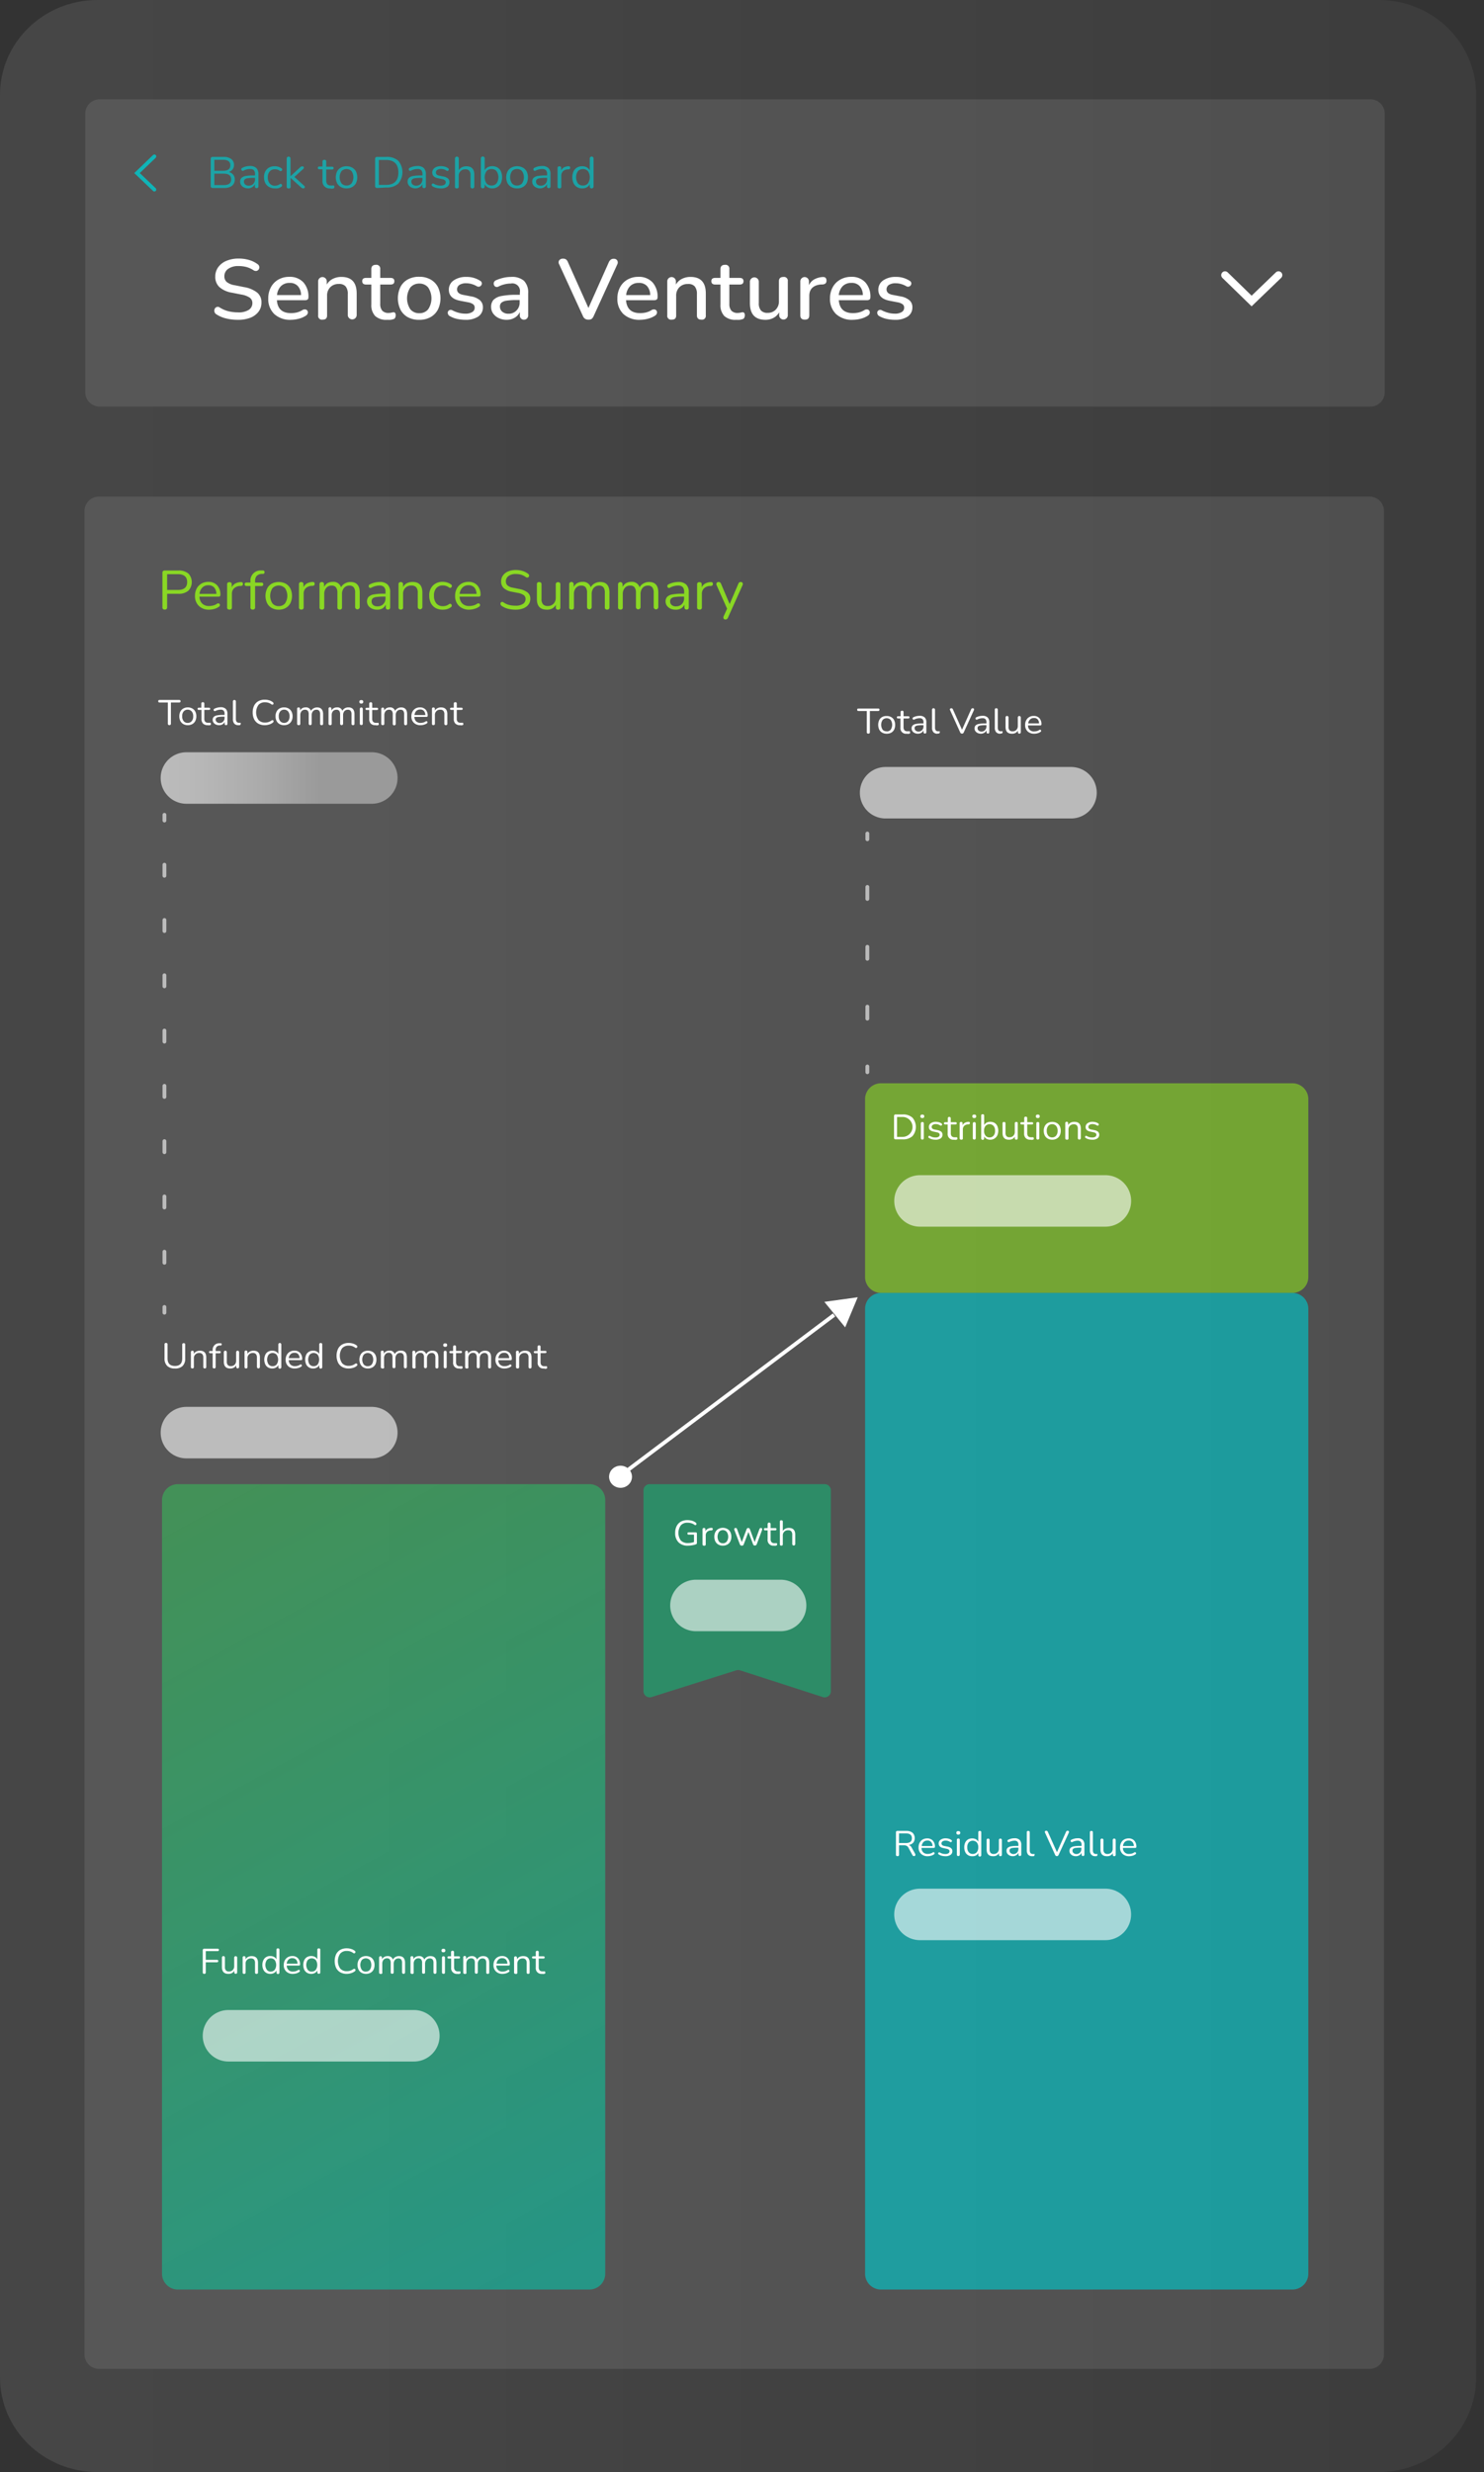
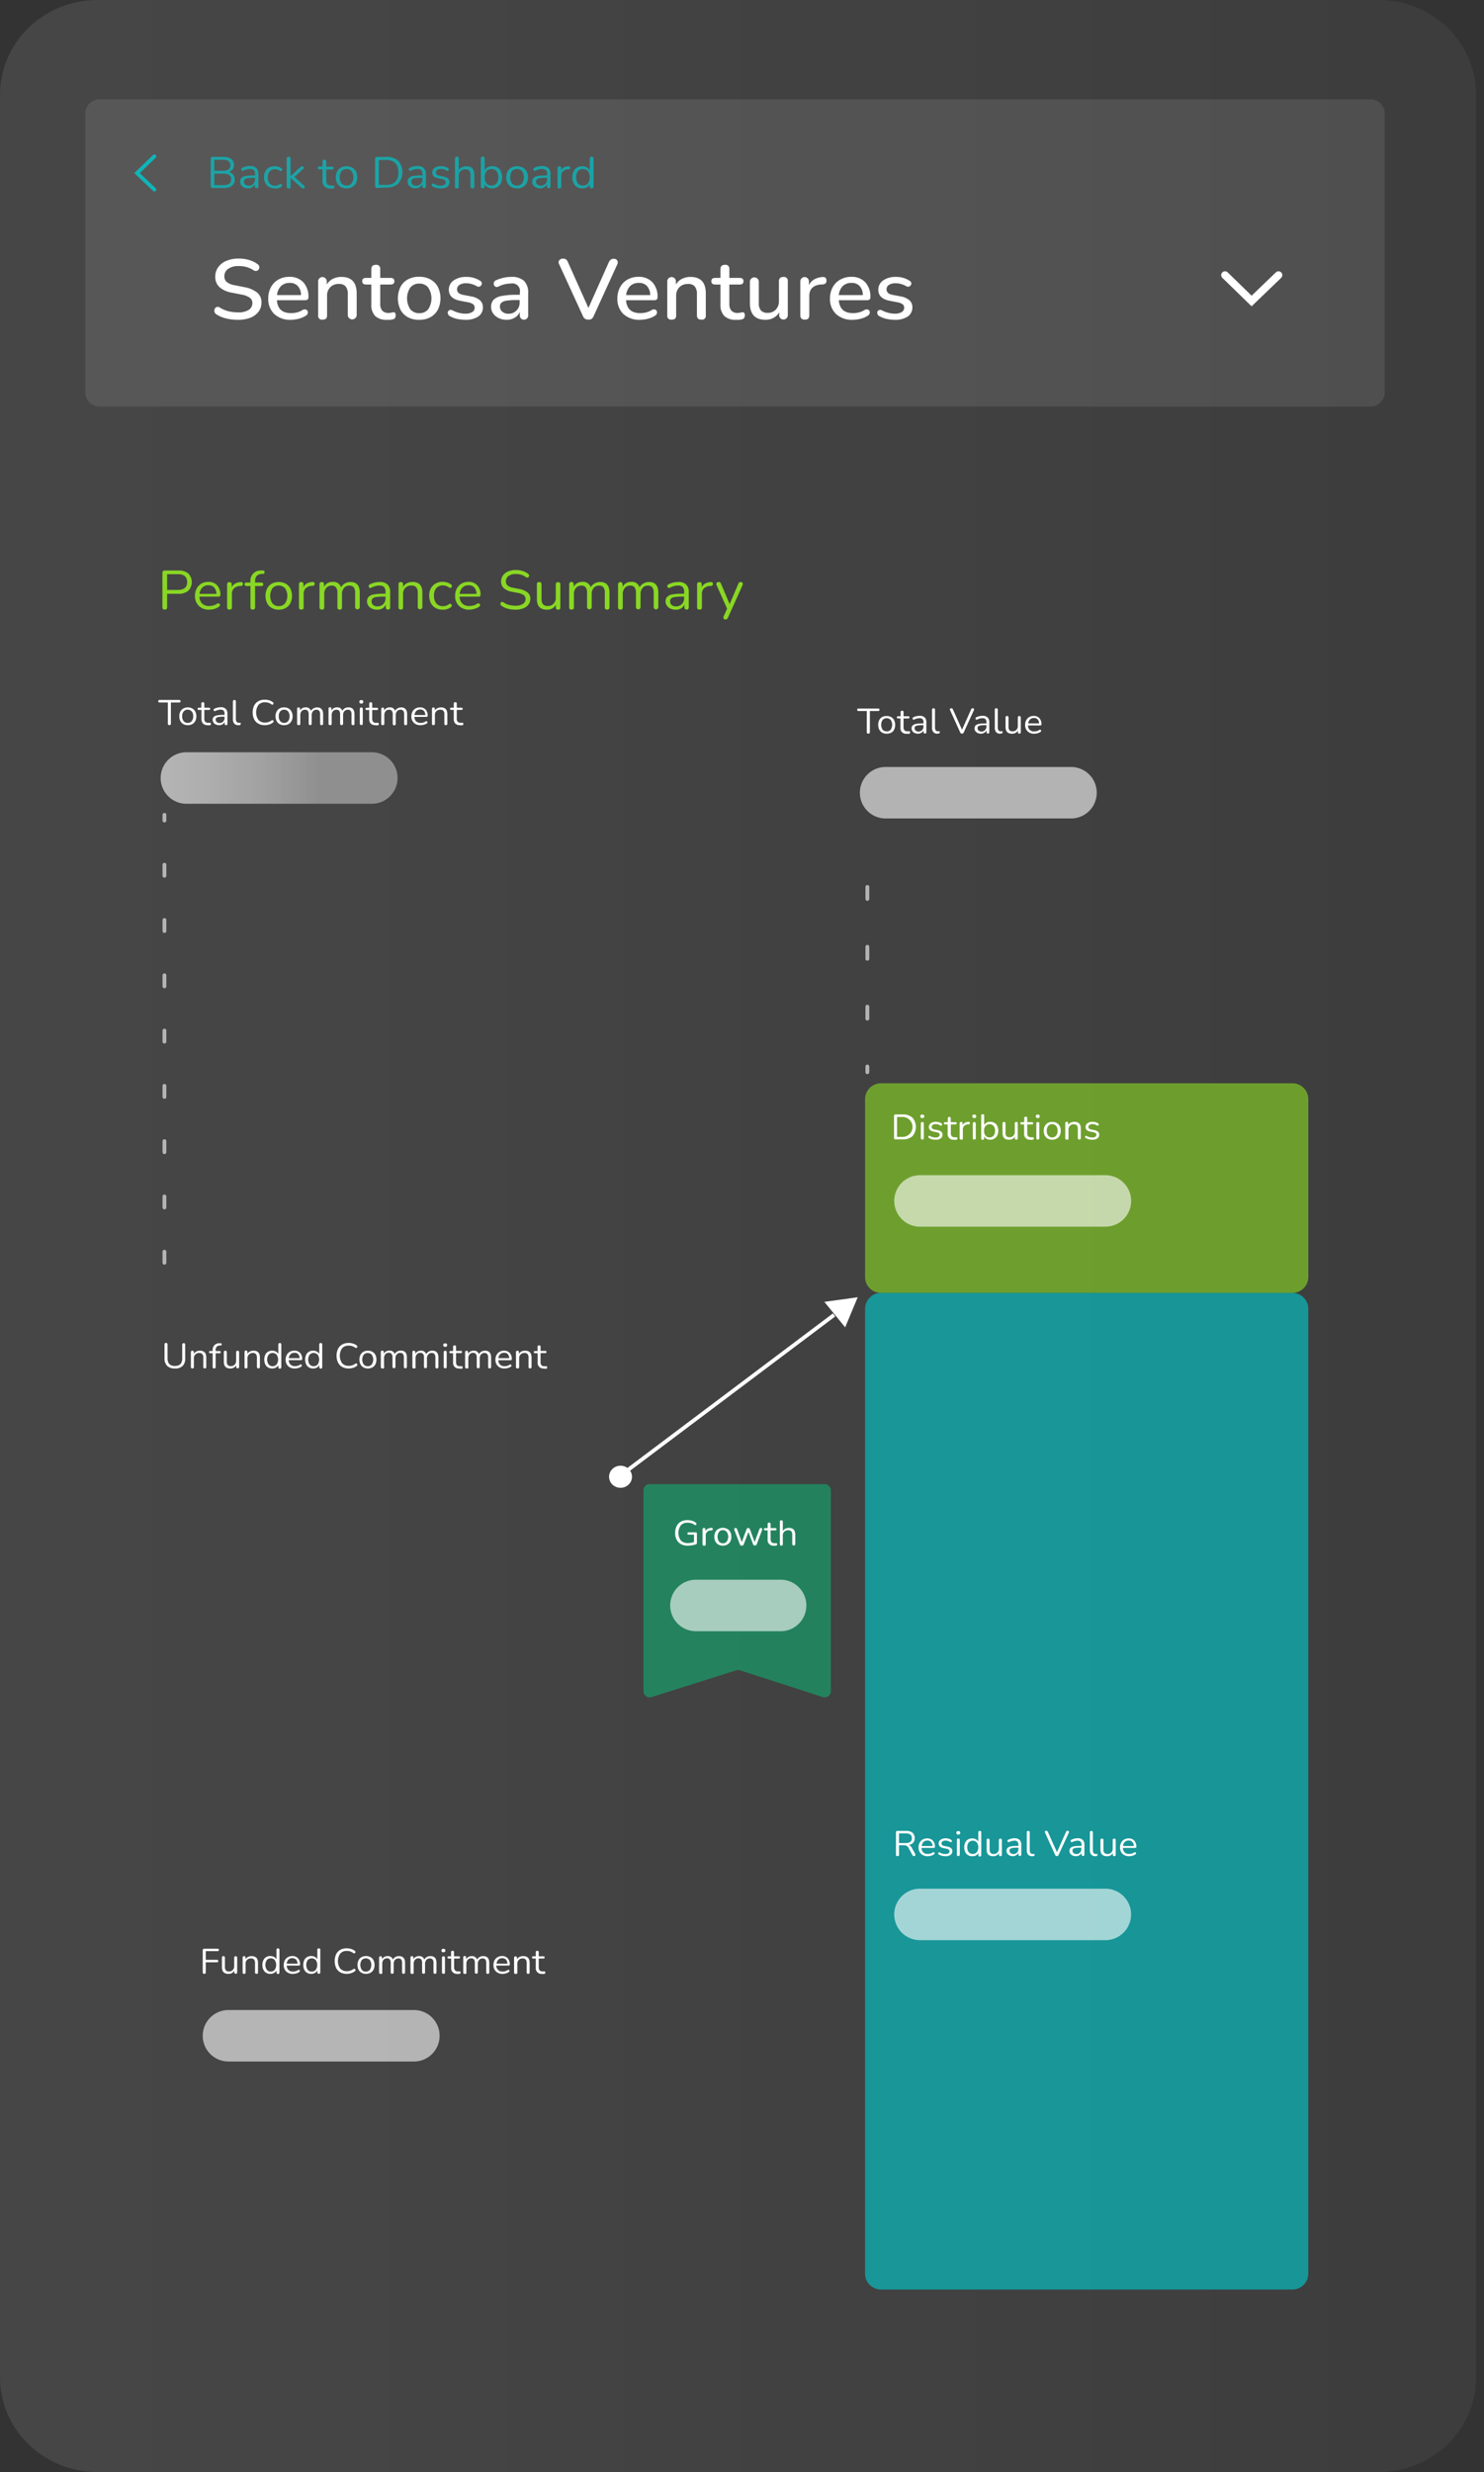
<svg xmlns="http://www.w3.org/2000/svg" width="188" height="313" fill="none">
  <rect width="100%" height="100%" fill="#333333" stroke="none" />
  <g clip-path="url(#clip0)">
    <path opacity=".48" d="M174.664 0H12.339C5.523 0 0 5.378 0 12.005V300.99c0 6.627 5.523 12 12.339 12h162.325c6.816 0 12.339-5.373 12.339-12V12.005C187.003 5.378 181.48 0 174.664 0z" fill="url(#paint0_linear)" />
-     <path opacity=".48" d="M173.508 62.875H12.528a1.82 1.82 0 00-1.82 1.82v233.406a1.82 1.82 0 001.82 1.82h160.98a1.82 1.82 0 001.82-1.82V64.695a1.82 1.82 0 00-1.82-1.82z" fill="url(#paint1_linear)" />
    <path opacity=".48" d="M173.604 12.571H12.624a1.82 1.82 0 00-1.82 1.82v35.27a1.82 1.82 0 001.82 1.82h160.98a1.82 1.82 0 001.82-1.82V14.39a1.82 1.82 0 00-1.82-1.82z" fill="url(#paint2_linear)" />
    <g opacity=".82" fill="#00C8CB">
      <path opacity=".82" d="M26.953 23.8c-.174 0-.262-.082-.262-.251v-3.437c0-.164.088-.247.262-.247h1.375c.344-.021.685.074.968.271a.9.9 0 01.348.756.876.876 0 01-.174.551.969.969 0 01-.484.334c.216.05.41.168.556.334a.929.929 0 01.199.605.968.968 0 01-.353.809c-.295.2-.647.298-1.002.276h-1.433zm.203-2.178h1.104c.614 0 .92-.232.92-.692 0-.46-.305-.697-.92-.697h-1.104v1.39zm0 1.81h1.196c.62 0 .93-.236.93-.72s-.31-.722-.93-.722h-1.196v1.443zM31.44 23.854a1.18 1.18 0 01-.518-.111.856.856 0 01-.363-.3.692.692 0 01-.136-.422.664.664 0 01.16-.484.998.998 0 01.528-.252 5.52 5.52 0 011.011-.072h.184v-.174a.707.707 0 00-.145-.484.649.649 0 00-.484-.155 1.707 1.707 0 00-.837.213.19.19 0 01-.165 0 .17.17 0 01-.097-.102.246.246 0 010-.145.227.227 0 01.116-.116c.154-.079.317-.139.484-.18.16-.034.322-.051.485-.053.292-.023.582.069.808.257a1.077 1.077 0 01.266.799v1.515c0 .154-.073.232-.218.232a.203.203 0 01-.227-.232v-.276a.837.837 0 01-.34.382c-.153.099-.33.154-.512.16zm.077-.344a.741.741 0 00.567-.232.802.802 0 00.222-.586v-.17h-.179a4.878 4.878 0 00-.74.044.653.653 0 00-.378.146.363.363 0 00-.107.28.485.485 0 00.165.373.663.663 0 00.45.145zM34.828 23.854a1.4 1.4 0 01-.73-.179 1.168 1.168 0 01-.484-.484 1.622 1.622 0 01-.165-.755 1.39 1.39 0 01.363-1.017 1.36 1.36 0 011.007-.372c.147 0 .294.021.435.063.15.044.29.116.412.213a.15.15 0 01.082.164.18.18 0 01-.097.15.17.17 0 01-.193 0 .996.996 0 00-.61-.203.848.848 0 00-.678.266c-.173.214-.26.485-.242.76-.015.277.071.55.242.77a.827.827 0 00.678.285 1.09 1.09 0 00.61-.203.164.164 0 01.189 0 .185.185 0 01.092.155.16.16 0 01-.083.16c-.12.095-.258.166-.406.208-.14.026-.28.032-.422.02zM36.552 23.855a.205.205 0 01-.225-.138.205.205 0 01-.008-.095V20.07a.242.242 0 01.484 0v2.241l1.191-1.098a.882.882 0 01.14-.112.32.32 0 01.165-.039.174.174 0 01.184.107.184.184 0 01-.058.208l-1.128 1.026 1.244 1.123c.078.078.102.15.063.223a.189.189 0 01-.184.102.348.348 0 01-.17-.039 1.356 1.356 0 01-.154-.126l-1.283-1.157v1.08a.208.208 0 01-.261.247zM41.857 23.855a.892.892 0 01-1.002-.993v-1.428h-.387c-.136 0-.203-.058-.203-.179 0-.12.067-.174.203-.174h.387v-.615c0-.155.083-.232.242-.232a.203.203 0 01.233.232v.64h.73c.136 0 .204.057.204.173 0 .122-.068.18-.204.18h-.73v1.38a.74.74 0 00.135.483.571.571 0 00.455.165.652.652 0 00.184 0 .48.48 0 01.136 0 .092.092 0 01.087.034c.027.037.04.084.034.13a.343.343 0 01-.025.126.148.148 0 01-.092.078l-.184.043a1.606 1.606 0 01-.203-.043zM43.9 23.854a1.383 1.383 0 01-.712-.174 1.2 1.2 0 01-.484-.484 1.772 1.772 0 010-1.491c.11-.206.278-.375.484-.484.217-.121.463-.181.712-.175.248-.005.494.055.711.175.206.11.374.278.484.484a1.772 1.772 0 010 1.49c-.111.205-.28.373-.484.485-.217.12-.463.18-.711.174zm0-.363a.802.802 0 00.634-.271 1.39 1.39 0 000-1.554.89.89 0 00-1.268 0 1.39 1.39 0 000 1.554.8.8 0 00.634.27zM47.782 23.801c-.174 0-.261-.082-.261-.251v-3.437c0-.165.087-.247.26-.247h1.134a2.15 2.15 0 011.534.484 2.241 2.241 0 010 2.904c-.43.354-.98.528-1.534.484l-1.133.063zm.213-.387h.871c1.072 0 1.606-.527 1.602-1.583-.003-1.055-.537-1.581-1.602-1.578h-.871v3.161zM52.657 23.854a1.22 1.22 0 01-.523-.111.919.919 0 01-.363-.3.72.72 0 01-.13-.422.664.664 0 01.159-.484.968.968 0 01.527-.252c.333-.055.67-.079 1.007-.072h.184v-.174a.706.706 0 00-.145-.484.635.635 0 00-.484-.155c-.137-.001-.274.015-.407.048-.15.037-.294.093-.43.165a.189.189 0 01-.221-.042.175.175 0 01-.036-.06.189.189 0 010-.145.218.218 0 01.111-.116c.154-.078.317-.138.484-.18.16-.033.322-.051.484-.053.293-.023.583.069.809.257a1.056 1.056 0 01.266.799v1.515c0 .154-.072.232-.213.232a.203.203 0 01-.227-.232v-.276a.867.867 0 01-.34.382 1.036 1.036 0 01-.512.16zm.072-.344a.759.759 0 00.571-.232.818.818 0 00.218-.586v-.17h-.179a4.879 4.879 0 00-.74.044.653.653 0 00-.378.146.363.363 0 00-.106.28.483.483 0 00.164.373.663.663 0 00.45.145zM55.798 23.854a2.225 2.225 0 01-.527-.068 1.507 1.507 0 01-.485-.208.165.165 0 01-.101-.16.174.174 0 01.27-.154 1.626 1.626 0 00.857.242c.17.009.338-.032.485-.116a.36.36 0 00.17-.32.29.29 0 00-.112-.247.789.789 0 00-.344-.145l-.532-.111c-.484-.102-.717-.34-.717-.717a.712.712 0 01.3-.59c.237-.16.52-.238.804-.223.163-.002.326.02.484.063.151.042.294.11.421.203a.184.184 0 01.087.165.199.199 0 01-.092.145.16.16 0 01-.188 0 1.454 1.454 0 00-.354-.17 1.301 1.301 0 00-.353-.053.851.851 0 00-.484.126.383.383 0 00-.165.325c0 .208.14.343.426.401l.533.107c.205.034.398.118.561.247a.58.58 0 01.194.484.673.673 0 01-.31.59c-.25.146-.54.21-.828.184zM57.87 23.855a.204.204 0 01-.225-.138.203.203 0 01-.007-.095V20.07a.242.242 0 11.484 0v1.481a.92.92 0 01.397-.372c.175-.086.367-.129.561-.126.673 0 1.007.358 1.007 1.074v1.496a.242.242 0 11-.484 0V22.17a.828.828 0 00-.155-.552.606.606 0 00-.484-.179.798.798 0 00-.852.818v1.35a.209.209 0 01-.242.248zM62.367 23.854a1.167 1.167 0 01-.586-.145.871.871 0 01-.377-.392v.29a.242.242 0 11-.485 0v-3.552a.242.242 0 01.485 0v1.5a.885.885 0 01.377-.377 1.2 1.2 0 01.581-.14c.23-.005.458.053.658.169.19.115.341.283.436.484a1.882 1.882 0 010 1.495c-.096.2-.247.368-.436.485a1.225 1.225 0 01-.653.183zm-.097-.363a.794.794 0 00.63-.27 1.37 1.37 0 000-1.555.793.793 0 00-.63-.266.803.803 0 00-.634.267 1.389 1.389 0 000 1.553.803.803 0 00.634.271zM65.499 23.855a1.413 1.413 0 01-.716-.174 1.225 1.225 0 01-.484-.484 1.723 1.723 0 010-1.491 1.19 1.19 0 01.484-.484 1.55 1.55 0 011.452 0c.206.11.374.278.484.484a1.773 1.773 0 010 1.49 1.2 1.2 0 01-.484.485c-.225.124-.48.184-.736.174zm0-.363a.814.814 0 00.634-.271 1.39 1.39 0 000-1.554.808.808 0 00-.634-.266.794.794 0 00-.634.266 1.39 1.39 0 000 1.554.8.8 0 00.634.271zM68.442 23.854a1.196 1.196 0 01-.518-.111.857.857 0 01-.363-.3.726.726 0 01-.136-.422.664.664 0 01.16-.484.997.997 0 01.532-.252c.333-.055.67-.08 1.007-.072h.184v-.174a.706.706 0 00-.145-.484.644.644 0 00-.484-.155 1.708 1.708 0 00-.838.213.189.189 0 01-.164 0 .151.151 0 01-.092-.102.189.189 0 010-.145.198.198 0 01.111-.116c.154-.079.317-.139.484-.18.16-.033.322-.051.484-.053.293-.023.583.069.809.257a1.056 1.056 0 01.266.799v1.515c0 .154-.073.232-.218.232a.204.204 0 01-.227-.232v-.276a.837.837 0 01-.34.382c-.152.099-.33.154-.512.16zm.077-.344a.759.759 0 00.571-.232.818.818 0 00.218-.586v-.17h-.179a4.879 4.879 0 00-.74.044.653.653 0 00-.378.146.363.363 0 00-.106.28.485.485 0 00.164.373.663.663 0 00.45.145zM70.872 23.854a.208.208 0 01-.237-.232v-2.328a.203.203 0 01.227-.233.203.203 0 01.233.233v.295c.07-.17.196-.31.358-.397.18-.093.378-.143.58-.145.122 0 .19.048.2.179.009.13-.059.203-.21.218h-.096a.968.968 0 00-.61.242.799.799 0 00-.208.576v1.35a.208.208 0 01-.237.242zM73.752 23.855a1.224 1.224 0 01-.658-.175 1.157 1.157 0 01-.436-.484 1.883 1.883 0 010-1.496c.095-.2.246-.369.436-.484.2-.115.428-.174.658-.17.204-.003.406.046.586.141.16.088.29.221.373.383v-1.506a.242.242 0 11.484 0v3.553a.242.242 0 11-.484 0v-.29a.895.895 0 01-.378.392 1.158 1.158 0 01-.58.136zm.097-.364a.804.804 0 00.634-.27 1.39 1.39 0 000-1.555.89.89 0 00-1.268 0 1.414 1.414 0 000 1.554.798.798 0 00.634.271z" />
    </g>
    <path opacity=".82" d="M19.556 19.803l-2.198 2.11 2.198 2.091" stroke="#00C8CB" stroke-width=".484" stroke-miterlimit="10" stroke-linecap="round" />
-     <path opacity=".79" d="M74.662 187.908H22.538a2.014 2.014 0 00-2.014 2.014v97.945c0 1.112.902 2.014 2.014 2.014h52.124a2.014 2.014 0 002.014-2.014v-97.945a2.014 2.014 0 00-2.014-2.014z" fill="url(#paint3_linear)" />
    <path opacity=".63" d="M163.729 137.154h-52.123a2.014 2.014 0 00-2.014 2.014v22.514c0 1.112.901 2.013 2.014 2.013h52.123a2.013 2.013 0 002.014-2.013v-22.514a2.014 2.014 0 00-2.014-2.014z" fill="#89D724" />
    <path opacity=".63" d="M163.729 163.695h-52.123a2.014 2.014 0 00-2.014 2.014v122.158c0 1.112.901 2.014 2.014 2.014h52.123a2.014 2.014 0 002.014-2.014V165.709a2.014 2.014 0 00-2.014-2.014z" fill="#00C8CB" />
    <path opacity=".46" d="M82.315 187.908h22.165a.786.786 0 01.775.789v25.423a.776.776 0 01-.65.775.779.779 0 01-.362-.024l-10.49-3.389a.785.785 0 00-.484 0l-10.736 3.389a.795.795 0 01-.697-.122.79.79 0 01-.315-.634v-25.418a.79.79 0 01.231-.561.787.787 0 01.563-.228z" fill="#00CE7E" />
    <path d="M20.873 77.179a.262.262 0 01-.296-.3v-4.357c0-.193.102-.29.305-.29h1.714c.454-.03.903.105 1.264.382a1.578 1.578 0 010 2.178c-.36.281-.81.42-1.264.388h-1.423v1.704a.267.267 0 01-.3.295zm.3-2.483h1.35c.79 0 1.186-.334 1.186-.998 0-.663-.396-1.002-1.186-1.002h-1.35v2zM26.502 77.194a1.805 1.805 0 01-1.316-.484 1.694 1.694 0 01-.484-1.278c-.007-.32.068-.637.217-.92.137-.258.343-.473.596-.62.268-.15.573-.228.88-.222a1.451 1.451 0 011.119.445c.287.338.432.773.407 1.215 0 .14-.087.213-.257.213h-2.391a1.25 1.25 0 00.348.881 1.21 1.21 0 00.881.305c.164-.002.326-.023.484-.063.173-.04.337-.11.485-.208a.256.256 0 01.275-.044.208.208 0 01.117.19.26.26 0 01-.15.227 1.744 1.744 0 01-.581.27c-.205.06-.417.091-.63.093zm-.096-3.089a1.02 1.02 0 00-.785.3 1.278 1.278 0 00-.343.785h2.134a1.24 1.24 0 00-.275-.8.93.93 0 00-.732-.285zM29.068 77.179a.257.257 0 01-.295-.29v-2.905a.251.251 0 01.295-.271.257.257 0 01.29.285v.368c.093-.205.249-.375.446-.484.224-.118.473-.18.726-.184.155 0 .237.063.247.223.01.16-.073.252-.262.271H30.4a1.181 1.181 0 00-.76.305.968.968 0 00-.261.712v1.684a.257.257 0 01-.31.286zM32.02 77.18a.256.256 0 01-.29-.291v-2.691h-.484c-.17 0-.256-.073-.256-.223 0-.15.087-.218.256-.218h.484v-.116a1.277 1.277 0 011.327-1.414h.208a.237.237 0 01.189.054c.037.041.06.094.063.15a.272.272 0 01-.049.16.179.179 0 01-.145.072h-.165a.968.968 0 00-.643.257.968.968 0 00-.199.658v.184h.784c.165 0 .252.072.252.218 0 .145-.087.222-.252.222h-.784v2.701a.257.257 0 01-.295.276zM35.313 77.194a1.747 1.747 0 01-.891-.218 1.453 1.453 0 01-.581-.605 2.178 2.178 0 010-1.859c.13-.256.331-.468.58-.61a1.936 1.936 0 011.777 0c.25.142.454.354.586.61a2.178 2.178 0 010 1.859 1.452 1.452 0 01-.586.605c-.27.15-.576.225-.885.218zm0-.45a1.006 1.006 0 00.789-.34 1.729 1.729 0 000-1.935 1.104 1.104 0 00-1.583 0 1.753 1.753 0 000 1.936 1.012 1.012 0 00.794.339zM38.169 77.178a.257.257 0 01-.296-.29v-2.904a.252.252 0 01.281-.286.257.257 0 01.29.286v.368a1.05 1.05 0 01.45-.484c.223-.118.47-.181.722-.184.155 0 .237.063.247.222.01.16-.073.252-.262.271h-.116a1.181 1.181 0 00-.76.305.967.967 0 00-.256.712v1.684a.261.261 0 01-.3.3zM40.768 77.18a.259.259 0 01-.218-.073.257.257 0 01-.073-.218v-2.904a.252.252 0 01.281-.286.257.257 0 01.29.285v.335c.097-.201.25-.37.44-.484.202-.112.43-.169.66-.165a.993.993 0 011.054.692c.11-.206.279-.374.485-.484.216-.128.464-.194.716-.189.784 0 1.171.45 1.171 1.341v1.864a.295.295 0 01-.585 0v-1.84c.02-.24-.04-.48-.17-.682a.654.654 0 00-.561-.223.848.848 0 00-.678.295c-.177.22-.267.498-.252.78v1.67a.26.26 0 01-.3.29.256.256 0 01-.285-.29v-1.84c.019-.24-.043-.48-.175-.682a.65.65 0 00-.556-.223.852.852 0 00-.688.295 1.166 1.166 0 00-.246.78v1.67a.263.263 0 01-.31.285zM47.762 77.193a1.452 1.452 0 01-.648-.135 1.122 1.122 0 01-.455-.373.934.934 0 01-.165-.528.843.843 0 01.199-.585c.182-.168.412-.276.658-.31.414-.07.834-.102 1.254-.092h.232v-.218a.876.876 0 00-.184-.624.792.792 0 00-.59-.19 2.026 2.026 0 00-.485.064 2.21 2.21 0 00-.532.203.242.242 0 01-.203.024.213.213 0 01-.117-.126.242.242 0 010-.183.237.237 0 01.14-.14 2.86 2.86 0 011.22-.296c.367-.028.73.088 1.012.324a1.33 1.33 0 01.33.993v1.887c0 .194-.092.29-.267.29a.255.255 0 01-.285-.29v-.343c-.088.2-.235.369-.421.484-.21.12-.45.176-.693.164zm.092-.426a.934.934 0 00.918-.626c.048-.126.07-.26.065-.395v-.208h-.223a5.846 5.846 0 00-.924.053.872.872 0 00-.484.18.485.485 0 00-.13.353.594.594 0 00.202.484c.166.123.371.18.576.16zM50.778 77.18a.256.256 0 01-.29-.29v-2.905a.252.252 0 01.28-.286.257.257 0 01.29.286v.343c.108-.207.277-.377.485-.484.222-.11.468-.166.716-.164.833 0 1.249.45 1.249 1.34v1.864a.295.295 0 01-.586 0v-1.83a1.035 1.035 0 00-.188-.692.77.77 0 00-.615-.222 1.027 1.027 0 00-.77.29 1.054 1.054 0 00-.285.77v1.684a.258.258 0 01-.169.283.256.256 0 01-.117.013zM56.089 77.194a1.83 1.83 0 01-.915-.218 1.52 1.52 0 01-.59-.62 2.047 2.047 0 01-.204-.939 1.721 1.721 0 01.455-1.268 1.674 1.674 0 011.254-.484c.183.002.366.03.542.082.186.054.36.142.513.261a.198.198 0 01.101.209.252.252 0 01-.12.188.208.208 0 01-.243-.029 1.379 1.379 0 00-.387-.193 1.27 1.27 0 00-.373-.058 1.076 1.076 0 00-.847.334c-.218.273-.324.62-.295.968-.023.348.082.692.295.968a1.041 1.041 0 00.847.353c.126-.001.252-.02.373-.053.14-.044.27-.11.387-.198a.208.208 0 01.238-.025.238.238 0 01.11.194.194.194 0 01-.1.198c-.15.121-.324.21-.509.262-.174.047-.353.07-.532.068zM59.457 77.193a1.807 1.807 0 01-1.316-.484 1.693 1.693 0 01-.484-1.278c-.007-.32.068-.637.218-.92.136-.258.343-.472.595-.62.267-.15.57-.227.876-.222a1.453 1.453 0 011.123.445c.287.338.432.773.407 1.215 0 .14-.087.213-.257.213h-2.391c-.004.328.121.645.348.881a1.21 1.21 0 00.881.305c.164-.002.326-.023.484-.063.173-.04.337-.11.484-.208a.257.257 0 01.276-.043.208.208 0 01.117.188.26.26 0 01-.15.228 1.744 1.744 0 01-.567.256 2.289 2.289 0 01-.644.107zm-.096-3.088a1.022 1.022 0 00-.785.3 1.278 1.278 0 00-.343.784h2.134a1.239 1.239 0 00-.275-.799.93.93 0 00-.731-.285zM65.315 77.193a3.733 3.733 0 01-.968-.12 2.493 2.493 0 01-.794-.36.291.291 0 01-.136-.183.272.272 0 010-.194.231.231 0 01.14-.12.27.27 0 01.218.043c.21.15.444.263.693.329.272.067.552.1.832.097.34.025.678-.057.968-.233a.736.736 0 00.315-.614.597.597 0 00-.227-.484 1.817 1.817 0 00-.765-.286l-.75-.145a2.071 2.071 0 01-1.017-.455 1.104 1.104 0 01-.339-.847 1.258 1.258 0 01.237-.765c.167-.227.393-.403.654-.508.307-.126.636-.187.968-.18.288-.002.576.038.852.122.256.08.497.202.711.363.061.042.104.106.121.179a.266.266 0 01-.095.253.217.217 0 01-.084.037.292.292 0 01-.222-.048 1.935 1.935 0 00-.605-.31 2.533 2.533 0 00-.683-.087 1.496 1.496 0 00-.915.251.81.81 0 00-.339.673.689.689 0 00.213.528c.203.156.444.255.697.286l.755.154c.391.056.762.207 1.08.441a.968.968 0 01.353.803c.004.26-.076.512-.227.722-.168.22-.395.387-.654.484-.315.121-.65.18-.987.174zM69.28 77.193c-.843 0-1.264-.45-1.264-1.34v-1.87a.252.252 0 01.285-.285c.199 0 .3.097.3.286v1.858c-.018.238.049.475.19.668a.77.77 0 00.604.218.967.967 0 00.731-.29 1.056 1.056 0 00.281-.77v-1.684a.256.256 0 01.29-.271.257.257 0 01.291.285v2.904c0 .194-.092.29-.28.29a.256.256 0 01-.291-.29v-.329a1.142 1.142 0 01-.484.484 1.374 1.374 0 01-.654.136zM72.397 77.179a.26.26 0 01-.218-.073.256.256 0 01-.073-.218v-2.904a.286.286 0 11.571 0v.334c.099-.2.253-.369.446-.484.2-.112.428-.169.658-.165a.998.998 0 011.055.693c.11-.206.279-.374.484-.484.217-.129.465-.194.717-.19.78 0 1.171.451 1.171 1.342v1.863a.262.262 0 01-.295.29.256.256 0 01-.29-.29v-1.84a1.122 1.122 0 00-.17-.682.664.664 0 00-.562-.222.853.853 0 00-.682.295c-.175.22-.265.498-.252.78v1.67a.295.295 0 01-.585 0v-1.84a1.123 1.123 0 00-.17-.683.654.654 0 00-.561-.222.837.837 0 00-.683.295c-.175.22-.265.498-.252.78v1.67a.256.256 0 01-.31.285zM78.588 77.179a.26.26 0 01-.218-.073.256.256 0 01-.073-.218v-2.904a.284.284 0 01.286-.285.286.286 0 01.285.285v.334c.099-.2.253-.369.446-.484.2-.112.428-.169.658-.165a.998.998 0 011.055.693c.11-.206.278-.374.484-.484.217-.129.465-.194.717-.19.779 0 1.171.451 1.171 1.342v1.863a.295.295 0 01-.586 0v-1.84a1.123 1.123 0 00-.17-.682.664.664 0 00-.56-.222.852.852 0 00-.683.295c-.175.22-.265.498-.252.78v1.67a.295.295 0 01-.585 0v-1.84a1.123 1.123 0 00-.17-.683.653.653 0 00-.561-.222.837.837 0 00-.683.295c-.175.22-.265.498-.252.78v1.67a.257.257 0 01-.31.285zM85.582 77.194a1.481 1.481 0 01-.648-.136 1.138 1.138 0 01-.45-.373.895.895 0 01-.165-.527.818.818 0 01.198-.586 1.18 1.18 0 01.659-.31c.414-.07.834-.102 1.253-.092h.242v-.218a.9.9 0 00-.184-.624.8.8 0 00-.59-.189 2.027 2.027 0 00-.484.063 2.139 2.139 0 00-.533.203.253.253 0 01-.208.025.247.247 0 01-.116-.126.3.3 0 010-.184.25.25 0 01.14-.14c.382-.188.8-.288 1.225-.296a1.39 1.39 0 011.007.324 1.311 1.311 0 01.33.993v1.887c0 .194-.088.291-.267.291-.18 0-.28-.097-.28-.29v-.344a1.06 1.06 0 01-.427.484c-.213.123-.457.18-.702.165zm.097-.427a.968.968 0 00.707-.285 1.025 1.025 0 00.276-.736v-.208h-.228a5.774 5.774 0 00-.92.053.857.857 0 00-.483.18.484.484 0 00-.136.353.587.587 0 00.208.484c.171.13.387.188.6.16h-.024zM88.608 77.179a.257.257 0 01-.295-.29v-2.905a.252.252 0 01.295-.271.257.257 0 01.29.285v.368c.091-.206.248-.376.446-.484.224-.118.473-.18.726-.184.155 0 .237.063.242.223.005.16-.068.252-.257.271h-.116a1.181 1.181 0 00-.76.305.968.968 0 00-.261.712v1.684a.257.257 0 01-.31.286zM91.9 78.433a.232.232 0 01-.228-.121.324.324 0 010-.276l.44-.968-1.33-2.982a.295.295 0 010-.276.29.29 0 01.266-.121.315.315 0 01.295.223l1.094 2.57 1.099-2.57a.485.485 0 01.12-.175.339.339 0 01.19-.048.231.231 0 01.227.121.314.314 0 010 .271l-1.85 4.12a.43.43 0 01-.13.174.339.339 0 01-.194.058z" fill="#89D724" />
    <path d="M21.458 91.807a.17.17 0 01-.193-.193v-2.672h-1.046c-.116 0-.174-.054-.174-.16 0-.107.058-.16.174-.16h2.479c.116 0 .179.053.179.16 0 .106-.063.16-.18.16h-1.045v2.681a.17.17 0 01-.194.184zM23.797 91.817c-.2.005-.397-.044-.572-.14a.968.968 0 01-.377-.393 1.274 1.274 0 01-.13-.595c-.006-.206.04-.41.13-.595a.968.968 0 01.378-.392 1.225 1.225 0 011.137 0c.162.09.294.226.378.392.09.185.135.389.13.595.006.206-.04.41-.13.596a.925.925 0 01-.378.392 1.128 1.128 0 01-.566.14zm0-.29a.635.635 0 00.484-.218.895.895 0 00.193-.62.881.881 0 00-.193-.62.696.696 0 00-1.012 0 .905.905 0 00-.189.62.92.92 0 00.19.62.63.63 0 00.527.218zM26.323 91.817a.812.812 0 01-.6-.203.823.823 0 01-.198-.59v-1.138h-.33c-.111 0-.164-.048-.164-.145 0-.097.053-.136.164-.136h.31v-.518c0-.12.063-.179.189-.179s.189.058.189.18v.517h.585c.107 0 .16.044.16.136 0 .092-.053.145-.16.145h-.585v1.104a.572.572 0 00.111.387.45.45 0 00.363.13.421.421 0 00.145 0h.107a.082.082 0 01.072.025.165.165 0 01.03.106.224.224 0 010 .102.136.136 0 01-.073.063l-.145.034-.17-.02zM27.756 91.817a.968.968 0 01-.416-.087.717.717 0 01-.29-.242.561.561 0 01-.107-.34.518.518 0 01.126-.372.78.78 0 01.42-.198c.268-.049.538-.07.81-.063h.15v-.14a.543.543 0 00-.122-.398.484.484 0 00-.377-.126 1.533 1.533 0 00-.668.17.159.159 0 01-.136 0 .16.16 0 01-.073-.198.154.154 0 01.093-.093c.128-.062.262-.11.401-.14.125-.032.254-.048.383-.048a.905.905 0 01.649.208.852.852 0 01.212.639v1.234c0 .126-.058.189-.174.189-.12 0-.179-.063-.179-.189v-.218a.717.717 0 01-.271.305.837.837 0 01-.43.107zm.058-.276a.586.586 0 00.455-.184.64.64 0 00.18-.484v-.136h-.146a3.75 3.75 0 00-.59.034.606.606 0 00-.305.116.296.296 0 00-.088.228.379.379 0 00.136.295.523.523 0 00.358.13zM30.196 91.817a.673.673 0 01-.514-.194.828.828 0 01-.174-.566v-2.28a.19.19 0 01.373 0v2.25c0 .32.136.485.397.485h.14a.082.082 0 01.073.024.19.19 0 010 .106.16.16 0 01-.095.161.16.16 0 01-.065.014h-.135zM33.55 91.817a1.636 1.636 0 01-.827-.198 1.302 1.302 0 01-.528-.557 1.935 1.935 0 01-.184-.866c-.006-.296.057-.59.184-.857.116-.234.3-.428.528-.557.253-.138.539-.206.828-.198.185 0 .37.027.546.082.163.048.316.125.45.227a.194.194 0 01.093.126.165.165 0 010 .126.166.166 0 01-.107.073.195.195 0 01-.15-.044 1.283 1.283 0 00-.799-.256 1.055 1.055 0 00-.847.338 1.68 1.68 0 000 1.888 1.07 1.07 0 00.847.34c.292.006.576-.087.809-.262a.208.208 0 01.15-.039.135.135 0 01.102.068.14.14 0 010 .116.165.165 0 01-.078.121 1.356 1.356 0 01-.484.247c-.173.053-.352.08-.532.082zM35.985 91.817c-.2.005-.396-.044-.57-.14a.94.94 0 01-.374-.392 1.216 1.216 0 01-.135-.595 1.23 1.23 0 01.135-.596.939.939 0 01.373-.392c.175-.096.372-.144.571-.14.2-.004.397.044.572.14.16.091.29.228.372.392.095.184.141.389.136.596.006.206-.04.411-.136.595a.94.94 0 01-.373.392 1.146 1.146 0 01-.57.14zm0-.29a.644.644 0 00.509-.218.92.92 0 00.188-.62.905.905 0 00-.188-.619.644.644 0 00-.509-.218.639.639 0 00-.484.218.905.905 0 00-.188.62.92.92 0 00.188.62.64.64 0 00.484.217zM37.825 91.807a.166.166 0 01-.178-.113.165.165 0 01-.006-.076v-1.863a.16.16 0 01.179-.184.165.165 0 01.189.184v.213a.731.731 0 01.28-.3.857.857 0 01.426-.107.64.64 0 01.678.446.75.75 0 01.324-.32.905.905 0 01.46-.12c.484 0 .755.285.755.86v1.196a.169.169 0 01-.193.19.165.165 0 01-.184-.19v-1.18a.726.726 0 00-.111-.441.426.426 0 00-.359-.14.543.543 0 00-.435.188.727.727 0 00-.165.484v1.09a.189.189 0 11-.378 0v-1.182a.731.731 0 00-.106-.44.437.437 0 00-.363-.14.543.543 0 00-.436.188.746.746 0 00-.16.484v1.09a.168.168 0 01-.134.187.17.17 0 01-.083-.004zM41.804 91.807c-.126 0-.184-.063-.184-.189v-1.863a.185.185 0 01.181-.214.184.184 0 01.182.214v.213a.74.74 0 01.285-.3.847.847 0 01.421-.107.648.648 0 01.683.445.722.722 0 01.3-.324.891.891 0 01.484-.12c.484 0 .75.285.75.86v1.201a.164.164 0 01-.188.189c-.126 0-.184-.063-.184-.189v-1.18a.726.726 0 00-.112-.441.43.43 0 00-.358-.14.557.557 0 00-.44.188.746.746 0 00-.16.484v1.09a.189.189 0 11-.378 0v-1.182a.73.73 0 00-.106-.44.435.435 0 00-.363-.14.556.556 0 00-.44.188.746.746 0 00-.16.484v1.09a.164.164 0 01-.213.183zM45.773 89.082c-.165 0-.247-.077-.247-.227 0-.15.082-.218.247-.218.164 0 .247.072.247.218 0 .145-.083.227-.247.227zm0 2.716c-.126 0-.189-.063-.189-.199v-1.825a.189.189 0 11.377 0v1.85c0 .11-.062.174-.188.174zM47.569 91.817a.793.793 0 01-.59-.194.803.803 0 01-.204-.59v-1.138h-.31c-.111 0-.164-.048-.164-.145 0-.097.053-.136.164-.136h.31v-.518c0-.12.063-.179.194-.179a.16.16 0 01.184.18v.517h.586c.106 0 .164.044.164.136 0 .092-.058.145-.164.145h-.586v1.104a.595.595 0 00.111.387.45.45 0 00.363.13c.05.008.1.008.15 0h.107a.073.073 0 01.068.025.165.165 0 01.029.106.224.224 0 010 .102.136.136 0 01-.073.063l-.15.034-.189-.03zM48.488 91.807a.166.166 0 01-.183-.112.164.164 0 01-.005-.076v-1.864a.184.184 0 01.367 0v.213a.74.74 0 01.286-.3.837.837 0 01.421-.107.639.639 0 01.678.446.73.73 0 01.314-.32.89.89 0 01.46-.12c.484 0 .75.285.75.86v1.196a.189.189 0 11-.377 0v-1.18a.73.73 0 00-.106-.441.436.436 0 00-.364-.14.547.547 0 00-.435.188.75.75 0 00-.165.484v1.09a.19.19 0 01-.265.2.188.188 0 01-.107-.2v-1.182a.726.726 0 00-.112-.44.432.432 0 00-.358-.14.542.542 0 00-.44.188.745.745 0 00-.16.484v1.09a.165.165 0 01-.199.183zM53.271 91.817a1.146 1.146 0 01-.842-.305 1.083 1.083 0 01-.315-.818 1.225 1.225 0 01.14-.59c.089-.167.22-.306.383-.402.173-.095.368-.143.566-.14a.938.938 0 01.721.285c.183.217.275.497.257.78 0 .092-.053.14-.16.14h-1.525a.818.818 0 00.223.566c.157.135.36.205.566.194a1.45 1.45 0 00.315-.039c.108-.028.211-.074.305-.135a.183.183 0 01.18-.03.135.135 0 01.072.127.169.169 0 01-.092.145 1.347 1.347 0 01-.368.164c-.139.04-.282.06-.426.058zm-.058-1.984a.688.688 0 00-.484.189.877.877 0 00-.218.508h1.37a.779.779 0 00-.18-.513.575.575 0 00-.474-.184h-.014zM54.927 91.807a.164.164 0 01-.196-.104.164.164 0 01-.008-.08v-1.864a.16.16 0 01.18-.184.165.165 0 01.188.184v.218a.71.71 0 01.315-.305c.142-.073.3-.11.46-.106.537 0 .803.285.803.861v1.196a.164.164 0 01-.108.18.165.165 0 01-.076.009.17.17 0 01-.185-.112.17.17 0 01-.008-.077v-1.176A.673.673 0 0056.17 90a.481.481 0 00-.392-.14.638.638 0 00-.683.682v1.08a.163.163 0 01-.1.171.163.163 0 01-.07.013zM58.286 91.817a.814.814 0 01-.6-.203.823.823 0 01-.199-.59v-1.138h-.31c-.111 0-.164-.048-.164-.145 0-.097.053-.136.164-.136h.31v-.518c0-.12.063-.179.194-.179a.16.16 0 01.184.18v.517h.585c.107 0 .165.044.165.136 0 .092-.058.145-.165.145h-.585v1.104c-.01.138.03.275.111.387a.449.449 0 00.363.13c.05.008.1.008.15 0h.107a.078.078 0 01.067.025.165.165 0 01.03.106.315.315 0 010 .102.135.135 0 01-.073.063l-.15.034-.184-.02zM109.998 92.887a.17.17 0 01-.182-.116.169.169 0 01-.006-.077v-2.672h-1.046c-.116 0-.174-.054-.174-.16 0-.107.058-.155.174-.155h2.478c.117 0 .175.048.175.155 0 .106-.058.16-.175.16h-1.045v2.672a.177.177 0 01-.119.187.178.178 0 01-.08.006zM112.327 92.897c-.2.004-.397-.044-.572-.14a.967.967 0 01-.372-.388 1.45 1.45 0 010-1.196.936.936 0 01.372-.392c.176-.091.373-.134.572-.126.199-.005.395.042.571.136a.96.96 0 01.377.392 1.45 1.45 0 010 1.196.964.964 0 01-.377.387 1.148 1.148 0 01-.571.13zm0-.29a.634.634 0 00.508-.219 1.111 1.111 0 000-1.239.704.704 0 00-.508-.213.712.712 0 00-.509.213 1.12 1.12 0 000 1.24.646.646 0 00.509.203v.014zM114.868 92.897a.705.705 0 01-.799-.79v-1.142h-.29c-.107 0-.16-.048-.16-.14 0-.092.053-.14.16-.14h.315v-.514c0-.125.062-.184.188-.184a.159.159 0 01.075.006.157.157 0 01.104.103.16.16 0 01.005.075v.514h.586c.111 0 .165.043.165.14 0 .097-.054.14-.165.14h-.586v1.104a.596.596 0 00.112.387.477.477 0 00.363.131c.05.006.1.006.15 0a.304.304 0 01.106 0 .067.067 0 01.068.024.17.17 0 01.029.111.226.226 0 010 .097.137.137 0 01-.073.063l-.145.034-.208-.02zM116.296 92.897a.97.97 0 01-.416-.087.73.73 0 01-.29-.237.62.62 0 01-.107-.344.52.52 0 01.131-.373.743.743 0 01.421-.198c.266-.049.537-.07.808-.063h.146v-.136a.575.575 0 00-.117-.401.475.475 0 00-.377-.121 1.268 1.268 0 00-.329.038c-.12.028-.236.072-.344.131a.162.162 0 01-.131 0 .13.13 0 01-.072-.082.156.156 0 010-.116.173.173 0 01.087-.093 1.866 1.866 0 01.789-.184.914.914 0 01.648.204.844.844 0 01.209.639v1.21c0 .126-.059.189-.17.189a.164.164 0 01-.178-.114.161.161 0 01-.006-.075v-.218a.664.664 0 01-.271.305.827.827 0 01-.431.126zm.063-.271a.592.592 0 00.455-.189.644.644 0 00.175-.484v-.135h-.141a4.58 4.58 0 00-.595.033.585.585 0 00-.3.117.298.298 0 00-.088.227.389.389 0 00.131.3c.101.087.23.134.363.13zM118.736 92.897a.646.646 0 01-.484-.194.808.808 0 01-.18-.566v-2.28c0-.05.02-.098.056-.134a.187.187 0 01.133-.055c.05 0 .098.02.134.055a.19.19 0 01.055.134v2.25c0 .32.131.485.397.485H119.055a.176.176 0 010 .106.162.162 0 01-.095.161.158.158 0 01-.065.014h-.077l-.082.024zM121.873 92.886a.24.24 0 01-.142-.042.24.24 0 01-.091-.117l-1.278-2.813a.159.159 0 010-.174.205.205 0 01.155-.068c.045-.003.09.011.126.039.034.03.061.069.078.111l1.152 2.57 1.152-2.575a.2.2 0 01.077-.106.2.2 0 01.131-.039.176.176 0 01.145.068.189.189 0 01.022.087c0 .03-.008.06-.022.087l-1.283 2.813a.326.326 0 01-.087.12.23.23 0 01-.135.04zM124.274 92.896a.971.971 0 01-.417-.087.744.744 0 01-.29-.237.572.572 0 01-.106-.344.538.538 0 01.125-.372.783.783 0 01.426-.199c.265-.049.535-.07.804-.063h.15v-.135a.546.546 0 00-.121-.402.486.486 0 00-.378-.121 1.363 1.363 0 00-.668.17.17.17 0 01-.135 0 .132.132 0 01-.045-.034.166.166 0 01-.028-.165.173.173 0 01.092-.092 1.83 1.83 0 01.784-.184.906.906 0 01.649.203.842.842 0 01.213.64v1.21c0 .125-.058.188-.174.188-.121 0-.179-.063-.179-.189v-.218a.664.664 0 01-.271.305.84.84 0 01-.431.126zm.058-.27a.584.584 0 00.455-.19.644.644 0 00.179-.484v-.135h-.145a4.468 4.468 0 00-.591.034.607.607 0 00-.305.116.295.295 0 00-.082.227.386.386 0 00.131.3.52.52 0 00.358.131zM126.713 92.897a.66.66 0 01-.513-.194.826.826 0 01-.174-.566v-2.28a.169.169 0 01.007-.074.174.174 0 01.04-.063.165.165 0 01.137-.047.17.17 0 01.184.108c.009.024.012.05.009.076v2.25c0 .323.131.485.392.485h.141a.081.081 0 01.072 0 .176.176 0 010 .106.156.156 0 01-.039.12.163.163 0 01-.115.054h-.083l-.058.025zM128.199 92.896c-.542 0-.813-.285-.813-.861v-1.2c0-.05.02-.099.056-.134a.187.187 0 01.133-.055c.05 0 .098.02.134.055a.19.19 0 01.055.133v1.196a.614.614 0 00.121.426.481.481 0 00.387.14.638.638 0 00.484-.184.679.679 0 00.184-.484v-1.084c0-.05.02-.098.055-.133a.191.191 0 01.134-.056c.05 0 .098.02.133.055a.187.187 0 01.056.134v1.864c0 .048-.02.095-.054.13a.183.183 0 01-.26 0 .182.182 0 01-.054-.13v-.209a.746.746 0 01-.3.3.885.885 0 01-.451.097zM131.026 92.897a1.177 1.177 0 01-.847-.3 1.082 1.082 0 01-.31-.823 1.17 1.17 0 01.141-.59.967.967 0 01.382-.397c.171-.098.365-.147.562-.14a.922.922 0 01.721.28c.184.217.277.496.261.78 0 .091-.053.14-.164.14h-1.535a.71.71 0 00.218.563.712.712 0 00.571.197c.105-.001.209-.014.31-.039a.855.855 0 00.305-.136.183.183 0 01.179-.029c.023.013.042.031.055.053a.147.147 0 01.023.073.175.175 0 01-.097.145 1.15 1.15 0 01-.363.165 1.565 1.565 0 01-.412.058zm-.063-1.985a.653.653 0 00-.484.194.818.818 0 00-.222.484h1.374a.787.787 0 00-.179-.513.6.6 0 00-.489-.165zM22.146 173.266c-.353.021-.7-.097-.968-.329a1.283 1.283 0 01-.334-.968v-1.748a.165.165 0 01.189-.189.17.17 0 01.077.007.161.161 0 01.066.04.165.165 0 01.05.142v1.757c0 .654.31.968.934.968.625 0 .925-.329.925-.968v-1.728a.17.17 0 01.194-.189.165.165 0 01.184.189v1.728a1.3 1.3 0 01-.33.968 1.33 1.33 0 01-.987.32zM24.368 173.256a.16.16 0 01-.076-.008.163.163 0 01-.108-.181v-1.863a.166.166 0 01.106-.175.149.149 0 01.073-.009.175.175 0 01.075.005.166.166 0 01.114.179v.222a.704.704 0 01.314-.31c.143-.069.3-.104.46-.101.537 0 .804.285.804.857v1.195c0 .126-.058.189-.184.189a.167.167 0 01-.143-.046.168.168 0 01-.046-.143v-1.176a.655.655 0 00-.126-.441.481.481 0 00-.392-.145.625.625 0 00-.267.041.63.63 0 00-.372.374.642.642 0 00-.039.268v1.079a.168.168 0 01-.05.143.173.173 0 01-.143.046zM27.132 173.255a.16.16 0 01-.143-.046.164.164 0 01-.046-.142v-1.733h-.296c-.11 0-.164-.049-.164-.146 0-.096.053-.135.165-.135h.295v-.078a.817.817 0 01.852-.905h.135a.155.155 0 01.121.034.147.147 0 01.039.097c0 .036-.01.071-.029.102a.116.116 0 01-.092.048h-.111a.586.586 0 00-.412.165.632.632 0 00-.126.421v.121h.484c.107 0 .16.043.16.135 0 .092-.053.145-.16.145h-.484v1.733a.166.166 0 01-.113.179.175.175 0 01-.075.005zM29.17 173.266c-.543 0-.814-.286-.814-.862v-1.201a.187.187 0 01.19-.188.187.187 0 01.189.188v1.196a.62.62 0 00.12.426.477.477 0 00.392.14.616.616 0 00.484-.184.68.68 0 00.184-.484v-1.094a.187.187 0 01.189-.188.187.187 0 01.189.188v1.864a.182.182 0 01-.054.13.182.182 0 01-.2.04.18.18 0 01-.1-.1.182.182 0 01-.014-.07v-.208a.746.746 0 01-.3.3.88.88 0 01-.455.107zM31.164 173.255c-.126 0-.184-.063-.184-.188v-1.864a.184.184 0 11.363 0v.223a.728.728 0 01.32-.31c.143-.069.3-.104.46-.102.532 0 .803.286.803.857v1.196a.187.187 0 01-.189.188.187.187 0 01-.189-.188v-1.177a.657.657 0 00-.12-.44.477.477 0 00-.398-.145.64.64 0 00-.677.682v1.08a.161.161 0 01-.046.142.16.16 0 01-.143.046zM34.475 173.265a1.01 1.01 0 01-.528-.141.891.891 0 01-.343-.387 1.493 1.493 0 010-1.2.846.846 0 01.343-.388c.16-.092.343-.139.528-.135a.927.927 0 01.484.111c.13.068.234.175.3.305v-1.205a.19.19 0 01.322-.134.191.191 0 01.056.134v2.841a.19.19 0 11-.373 0v-.232a.719.719 0 01-.305.315.93.93 0 01-.484.116zm.082-.291a.64.64 0 00.484-.217 1.093 1.093 0 000-1.24.702.702 0 00-.505-.213.7.7 0 00-.506.213 1.115 1.115 0 000 1.24.65.65 0 00.238.171.65.65 0 00.29.046zM37.346 173.265a1.177 1.177 0 01-.847-.3 1.087 1.087 0 01-.31-.823 1.168 1.168 0 01.14-.59.962.962 0 01.383-.397c.177-.104.38-.155.585-.145a.919.919 0 01.721.28c.184.217.278.496.262.78 0 .092-.053.14-.165.14h-1.534a.798.798 0 00.222.566.777.777 0 00.566.194c.105-.001.21-.014.31-.039a.905.905 0 00.31-.135.183.183 0 01.084-.039.177.177 0 01.09.01.131.131 0 01.057.052c.014.022.021.047.021.074a.175.175 0 01-.097.145 1.13 1.13 0 01-.363.164 1.53 1.53 0 01-.435.063zm-.063-1.984a.653.653 0 00-.484.193.796.796 0 00-.218.484h1.37a.79.79 0 00-.18-.513.611.611 0 00-.474-.164h-.014zM39.66 173.265a.94.94 0 01-.876-.527 1.553 1.553 0 010-1.201.88.88 0 01.348-.387.969.969 0 01.527-.136.908.908 0 01.484.112c.13.066.236.173.3.305v-1.206c0-.121.063-.184.194-.184a.169.169 0 01.137.047.163.163 0 01.047.137v2.842a.19.19 0 01-.043.152.181.181 0 01-.064.049.181.181 0 01-.158 0 .19.19 0 01-.107-.201v-.233a.708.708 0 01-.306.315.91.91 0 01-.484.116zm.077-.29a.65.65 0 00.508-.218 1.113 1.113 0 000-1.239.706.706 0 00-1.017 0 1.112 1.112 0 000 1.239.65.65 0 00.221.163.652.652 0 00.268.055h.02zM44.175 173.265a1.658 1.658 0 01-.827-.198 1.308 1.308 0 01-.528-.557 2.112 2.112 0 010-1.723c.116-.234.3-.428.528-.557.254-.137.539-.205.828-.198.185-.001.37.027.546.082.164.049.318.126.456.228a.185.185 0 01.088.191.163.163 0 01-.026.06.152.152 0 01-.106.073.195.195 0 01-.08-.007.192.192 0 01-.07-.037 1.26 1.26 0 00-.799-.251 1.07 1.07 0 00-.847.334 1.677 1.677 0 000 1.887 1.065 1.065 0 00.847.339c.291.007.577-.085.809-.261a.217.217 0 01.15-.039c.02.002.041.01.059.021a.132.132 0 01.042.047.169.169 0 01.03.121.208.208 0 01-.083.121c-.136.11-.292.192-.46.242-.18.055-.368.083-.556.082zM46.61 173.266c-.199.004-.396-.044-.57-.14a.972.972 0 01-.373-.388 1.381 1.381 0 010-1.195.934.934 0 01.372-.392c.175-.095.372-.142.571-.136.2-.005.396.042.572.136a.97.97 0 01.377.392 1.45 1.45 0 010 1.195.999.999 0 01-.377.388 1.15 1.15 0 01-.572.14zm0-.29a.64.64 0 00.484-.218 1.115 1.115 0 000-1.239.706.706 0 00-1.016 0 1.112 1.112 0 000 1.239.644.644 0 00.532.218zM48.43 173.256a.175.175 0 01-.075-.008.154.154 0 01-.064-.041.162.162 0 01-.045-.14v-1.864a.159.159 0 01.106-.188.159.159 0 01.078-.005.175.175 0 01.076.005.166.166 0 01.113.179v.217a.719.719 0 01.28-.305.854.854 0 01.427-.101.64.64 0 01.678.44.776.776 0 01.3-.324.91.91 0 01.484-.116c.503 0 .755.285.755.857v1.195c0 .05-.02.098-.055.134a.19.19 0 01-.267 0 .191.191 0 01-.056-.134v-1.176a.713.713 0 00-.106-.441.426.426 0 00-.363-.145.552.552 0 00-.436.189.76.76 0 00-.165.484v1.07a.165.165 0 01-.188.189c-.126 0-.184-.063-.184-.189v-1.176a.708.708 0 00-.111-.441.419.419 0 00-.359-.145.53.53 0 00-.44.189.756.756 0 00-.16.484v1.069a.17.17 0 01-.022.203.17.17 0 01-.095.05.169.169 0 01-.106-.015zM52.429 173.256a.175.175 0 01-.076-.008.154.154 0 01-.064-.041.163.163 0 01-.045-.14v-1.864a.161.161 0 01.043-.137.155.155 0 01.063-.039.153.153 0 01.074-.008.166.166 0 01.189.184v.218a.719.719 0 01.28-.305.865.865 0 01.426-.102.64.64 0 01.678.441.77.77 0 01.3-.324.9.9 0 01.484-.117c.504 0 .755.286.755.857v1.196a.168.168 0 01-.05.143.169.169 0 01-.144.046.175.175 0 01-.075-.008.155.155 0 01-.064-.041.163.163 0 01-.045-.14v-1.176a.71.71 0 00-.11-.441.414.414 0 00-.358-.145.533.533 0 00-.436.189.735.735 0 00-.165.484v1.07a.187.187 0 01-.189.188.19.19 0 01-.133-.055.187.187 0 01-.056-.133v-1.177a.71.71 0 00-.106-.44.42.42 0 00-.363-.145.533.533 0 00-.436.188.756.756 0 00-.16.484v1.07a.17.17 0 01-.217.228zM56.398 170.525c-.164 0-.247-.077-.247-.222 0-.145.083-.223.247-.223.165 0 .247.078.247.223 0 .145-.082.222-.247.222zm0 2.716c-.126 0-.184-.063-.184-.194v-1.829c0-.126.058-.194.184-.194a.169.169 0 01.189.194v1.829a.168.168 0 01-.044.148.174.174 0 01-.066.043.175.175 0 01-.079.008v-.005zM58.199 173.266a.71.71 0 01-.766-.469.708.708 0 01-.033-.32v-1.143h-.314c-.107 0-.16-.048-.16-.145 0-.092.053-.135.16-.135h.314v-.528c0-.126.063-.184.189-.184a.173.173 0 01.075.005.164.164 0 01.103.104.16.16 0 01.006.075v.513h.586c.111 0 .164.044.164.136 0 .092-.053.145-.164.145h-.586v1.142a.595.595 0 00.111.387.487.487 0 00.363.131c.05.006.1.006.15 0a.317.317 0 01.107 0 .06.06 0 01.037.003.064.064 0 01.03.021.17.17 0 01.03.112.218.218 0 010 .097.133.133 0 01-.073.062l-.145.034-.184-.043zM59.114 173.256a.167.167 0 01-.143-.046.165.165 0 01-.046-.143v-1.863c0-.049.02-.096.054-.13a.182.182 0 01.13-.054c.049 0 .096.019.13.054a.183.183 0 01.054.13v.218a.72.72 0 01.285-.305.847.847 0 01.422-.102.635.635 0 01.677.44.759.759 0 01.305-.324.891.891 0 01.484-.116c.484 0 .75.285.75.857v1.195a.163.163 0 01-.046.143.169.169 0 01-.142.046c-.126 0-.184-.063-.184-.189v-1.176a.704.704 0 00-.111-.44.427.427 0 00-.358-.146.557.557 0 00-.441.189.755.755 0 00-.16.484v1.07a.17.17 0 01-.194.189.175.175 0 01-.075-.008.155.155 0 01-.064-.041.162.162 0 01-.045-.14v-1.176a.709.709 0 00-.11-.441.414.414 0 00-.358-.145.543.543 0 00-.442.189.756.756 0 00-.16.484v1.07a.164.164 0 01-.212.227zM63.92 173.266a1.174 1.174 0 01-.842-.3 1.1 1.1 0 01-.315-.823 1.225 1.225 0 01.14-.591.975.975 0 01.383-.397 1.1 1.1 0 01.567-.14.938.938 0 01.721.281c.184.217.277.496.261.779 0 .092-.058.141-.164.141h-1.54a.818.818 0 00.223.566c.156.136.36.206.566.194a1.39 1.39 0 00.315-.039.857.857 0 00.305-.136.182.182 0 01.18-.029c.022.012.04.03.054.053.013.022.019.047.018.073a.169.169 0 01-.092.145 1.11 1.11 0 01-.368.165 1.547 1.547 0 01-.412.058zm-.058-1.985a.665.665 0 00-.508.194.848.848 0 00-.218.484h1.37a.764.764 0 00-.179-.513.591.591 0 00-.474-.165h.01zM65.552 173.256a.175.175 0 01-.076-.008.154.154 0 01-.064-.041.162.162 0 01-.045-.14v-1.864a.162.162 0 01.044-.137.156.156 0 01.062-.039.153.153 0 01.074-.008.166.166 0 01.181.109c.008.024.011.05.008.075v.223a.694.694 0 01.314-.31c.15-.073.317-.108.484-.102.538 0 .804.286.804.857v1.196a.163.163 0 01-.045.14.154.154 0 01-.064.041.175.175 0 01-.075.008.17.17 0 01-.144-.047.17.17 0 01-.05-.142v-1.176a.66.66 0 00-.12-.441.483.483 0 00-.393-.145.64.64 0 00-.677.682v1.08a.171.171 0 01-.057.155.17.17 0 01-.161.034zM68.916 173.266a.71.71 0 01-.803-.789v-1.143h-.32c-.107 0-.165-.048-.165-.145 0-.097.058-.135.165-.135h.31v-.528c0-.126.063-.184.193-.184a.173.173 0 01.075.005.164.164 0 01.104.104.16.16 0 01.005.075v.513h.586c.111 0 .165.044.165.136 0 .092-.054.145-.165.145h-.586v1.142a.595.595 0 00.112.387.487.487 0 00.363.131c.05.006.1.006.15 0a.317.317 0 01.106 0 .078.078 0 01.037.003.087.087 0 01.031.021.17.17 0 01.03.112.218.218 0 010 .097.133.133 0 01-.073.062l-.146.034-.174-.043zM25.888 249.912a.165.165 0 01-.083-.007.167.167 0 01-.07-.043.183.183 0 01-.05-.153v-2.778a.185.185 0 01.208-.204h1.69a.156.156 0 01.109.265.155.155 0 01-.11.045h-1.515v1.099h1.418c.112 0 .165.053.165.15s-.053.16-.165.16h-1.418v1.263c0 .136-.058.203-.18.203zM28.927 249.912c-.542 0-.813-.29-.813-.866v-1.196c0-.05.02-.098.055-.134a.19.19 0 01.267 0 .191.191 0 01.056.134v1.191a.635.635 0 00.126.431.485.485 0 00.387.14.635.635 0 00.484-.189.673.673 0 00.18-.484v-1.079c0-.05.019-.098.054-.134a.19.19 0 01.267 0 .191.191 0 01.056.134v1.863c0 .049-.02.096-.054.13a.182.182 0 01-.13.054.182.182 0 01-.13-.054.182.182 0 01-.054-.13v-.213a.725.725 0 01-.3.305.924.924 0 01-.45.097zM30.922 249.912a.15.15 0 01-.076-.008.163.163 0 01-.108-.181v-1.863a.161.161 0 01.105-.177.153.153 0 01.074-.007.161.161 0 01.075.006.155.155 0 01.066.039.157.157 0 01.04.063c.009.025.011.05.008.076v.218a.744.744 0 01.314-.31c.144-.069.301-.104.46-.102.538 0 .804.286.804.857v1.2a.165.165 0 01-.184.189.169.169 0 01-.194-.189v-1.176a.672.672 0 00-.12-.445.492.492 0 00-.392-.141.645.645 0 00-.498.183.635.635 0 00-.185.495v1.084a.165.165 0 01-.19.189zM34.238 249.912a.97.97 0 01-.528-.14.915.915 0 01-.348-.392 1.482 1.482 0 010-1.196.915.915 0 01.876-.527.96.96 0 01.484.111c.13.07.235.178.3.31v-1.206c0-.125.063-.184.189-.184s.189.059.189.184v2.842a.19.19 0 01-.043.152.18.18 0 01-.064.049.182.182 0 01-.159 0 .182.182 0 01-.064-.049.19.19 0 01-.043-.152v-.232a.734.734 0 01-.305.314.91.91 0 01-.484.116zm.078-.29a.64.64 0 00.483-.218 1.117 1.117 0 000-1.244.648.648 0 00-.483-.213.646.646 0 00-.509.213 1.12 1.12 0 000 1.244.632.632 0 00.508.228v-.01zM37.103 249.912a1.152 1.152 0 01-.847-.305 1.076 1.076 0 01-.31-.818 1.258 1.258 0 01.14-.595c.089-.165.221-.303.383-.397.173-.096.369-.144.567-.14a.922.922 0 01.716.285c.184.217.277.496.261.779 0 .092-.053.141-.16.141H36.33a.726.726 0 00.789.76c.104-.001.208-.014.31-.039.109-.03.213-.075.31-.135.072-.049.13-.058.179-.029a.13.13 0 01.072.121.166.166 0 01-.097.145c-.11.077-.233.135-.363.169a1.533 1.533 0 01-.426.058zm-.058-1.984a.673.673 0 00-.508.188.807.807 0 00-.218.509h1.37a.802.802 0 00-.179-.518.593.593 0 00-.465-.17v-.009zM39.417 249.912a1 1 0 01-.527-.141.915.915 0 01-.349-.392 1.538 1.538 0 010-1.196.921.921 0 01.349-.392.996.996 0 01.527-.135.97.97 0 01.484.111c.128.073.232.18.3.31v-1.205c0-.126.063-.184.19-.184a.159.159 0 01.183.184v2.841c0 .126-.058.189-.184.189s-.184-.063-.184-.189v-.232a.794.794 0 01-.305.314.92.92 0 01-.484.117zm.078-.291a.636.636 0 00.508-.218 1.117 1.117 0 000-1.244.724.724 0 00-.784-.158.726.726 0 00-.232.158 1.12 1.12 0 000 1.244.632.632 0 00.508.228v-.01zM43.934 249.912a1.67 1.67 0 01-.828-.198 1.346 1.346 0 01-.528-.562 2.15 2.15 0 010-1.718c.119-.234.302-.429.528-.562.254-.135.54-.202.828-.194.187-.002.373.026.551.083.164.046.317.123.45.227a.17.17 0 01.087.121c.01.045.001.092-.024.131a.205.205 0 01-.101.073.226.226 0 01-.082-.006.22.22 0 01-.073-.038 1.263 1.263 0 00-.799-.257 1.067 1.067 0 00-.842.334 1.67 1.67 0 000 1.893 1.055 1.055 0 00.842.334c.29.007.575-.083.809-.256a.221.221 0 01.154-.044.166.166 0 01.102.068c.02.037.029.079.024.121a.19.19 0 01-.077.121c-.145.11-.31.192-.484.242a1.782 1.782 0 01-.537.087zM46.369 249.912a1.15 1.15 0 01-.572-.141.934.934 0 01-.372-.392 1.282 1.282 0 01-.131-.595 1.262 1.262 0 01.13-.596.946.946 0 01.373-.392 1.235 1.235 0 011.143 0c.162.09.294.227.377.392.092.185.137.39.131.596.005.206-.04.41-.13.595a.923.923 0 01-.378.392 1.151 1.151 0 01-.571.141zm0-.291a.624.624 0 00.484-.218 1.117 1.117 0 000-1.244.723.723 0 00-.784-.158.727.727 0 00-.233.158 1.12 1.12 0 000 1.244.637.637 0 00.533.228v-.01zM48.213 249.912a.167.167 0 01-.143-.046.168.168 0 01-.046-.143v-1.864c0-.048.02-.095.054-.13a.186.186 0 01.13-.054c.049 0 .096.02.13.054a.186.186 0 01.054.13v.213a.715.715 0 01.286-.3.806.806 0 01.42-.106.638.638 0 01.678.445.728.728 0 01.305-.324.848.848 0 01.484-.121c.485 0 .75.285.75.857v1.2c0 .05-.02.098-.055.133a.187.187 0 01-.267 0 .187.187 0 01-.055-.133v-1.181a.733.733 0 00-.106-.441.443.443 0 00-.363-.14.546.546 0 00-.436.189.74.74 0 00-.16.484v1.074a.172.172 0 01-.116.183.169.169 0 01-.077.006.16.16 0 01-.14-.048.165.165 0 01-.044-.141v-1.181a.725.725 0 00-.112-.44.434.434 0 00-.358-.141.544.544 0 00-.44.189.742.742 0 00-.16.484v1.075a.165.165 0 01-.213.218zM52.187 249.912a.175.175 0 01-.075-.008.154.154 0 01-.064-.041.163.163 0 01-.045-.14v-1.864a.161.161 0 01.043-.137.155.155 0 01.063-.039c.023-.008.048-.011.073-.008a.166.166 0 01.189.184v.213a.707.707 0 01.28-.3.824.824 0 01.427-.106.638.638 0 01.677.445.745.745 0 01.3-.324.866.866 0 01.484-.121c.504 0 .756.285.756.857v1.2c0 .05-.02.098-.056.133a.187.187 0 01-.267 0 .187.187 0 01-.055-.133v-1.181a.731.731 0 00-.106-.441.443.443 0 00-.363-.14.533.533 0 00-.436.189.745.745 0 00-.165.484v1.074a.164.164 0 01-.112.183.167.167 0 01-.077.006c-.125 0-.183-.063-.183-.189v-1.181a.725.725 0 00-.112-.44.435.435 0 00-.358-.141.545.545 0 00-.44.189.742.742 0 00-.16.484v1.075a.168.168 0 01-.04.179.171.171 0 01-.179.039zM56.176 247.182c-.165 0-.247-.073-.247-.223 0-.15.082-.218.247-.218.164 0 .246.073.246.218 0 .145-.101.223-.246.223zm0 2.72c-.121 0-.184-.068-.184-.198v-1.825c0-.131.063-.194.184-.194a.175.175 0 01.078.006.177.177 0 01.109.109c.008.025.01.052.006.079v1.825a.173.173 0 01-.043.154.173.173 0 01-.15.054v-.01zM57.957 249.912a.711.711 0 01-.799-.794v-1.142h-.315c-.106 0-.16-.048-.16-.145 0-.092.054-.141.16-.141h.3v-.513a.162.162 0 01.049-.139.166.166 0 01.14-.045.162.162 0 01.179.109c.008.025.01.05.005.075v.513h.596c.11 0 .164.049.164.141 0 .092-.053.145-.164.145h-.581v1.104a.575.575 0 00.116.387.45.45 0 00.358.131c.05.008.1.008.15 0a.473.473 0 01.146.007.092.092 0 01.033.022c.01.035.01.071 0 .106a.22.22 0 010 .097.106.106 0 01-.073.063.802.802 0 01-.145.034 1.07 1.07 0 01-.16-.015zM58.872 249.913c-.126 0-.184-.063-.184-.189v-1.864a.184.184 0 11.363 0v.213a.715.715 0 01.286-.3.807.807 0 01.42-.106.649.649 0 01.683.445.72.72 0 01.3-.324.84.84 0 01.484-.121c.504 0 .756.285.756.856v1.201a.17.17 0 01-.194.189.175.175 0 01-.075-.008.155.155 0 01-.064-.041.163.163 0 01-.045-.14v-1.181a.727.727 0 00-.111-.441.432.432 0 00-.358-.14.533.533 0 00-.436.189.72.72 0 00-.165.484v1.074c0 .05-.02.098-.055.134a.19.19 0 01-.267 0 .191.191 0 01-.055-.134v-1.181a.73.73 0 00-.107-.44.431.431 0 00-.363-.141.557.557 0 00-.44.189.74.74 0 00-.16.484v1.075a.164.164 0 01-.118.226.164.164 0 01-.095-.008zM63.674 249.912a1.152 1.152 0 01-.847-.305 1.076 1.076 0 01-.31-.818 1.254 1.254 0 01.135-.595c.091-.165.225-.302.388-.397.171-.096.365-.144.561-.14a.921.921 0 01.721.285c.184.217.278.496.262.78 0 .091-.053.14-.165.14h-1.54a.728.728 0 00.489.721.724.724 0 00.306.039 1.095 1.095 0 00.615-.174c.072-.049.13-.058.179-.029a.142.142 0 01.077.121.173.173 0 01-.028.086.173.173 0 01-.069.059c-.11.077-.233.135-.363.169a1.548 1.548 0 01-.411.058zm-.063-1.984a.666.666 0 00-.484.188.841.841 0 00-.223.509h1.375a.832.832 0 00-.18-.518.595.595 0 00-.488-.17v-.009zM65.314 249.912a.167.167 0 01-.142-.046.168.168 0 01-.046-.143v-1.864a.184.184 0 01.367 0v.218a.743.743 0 01.315-.31c.151-.072.317-.107.484-.101.538 0 .804.285.804.856v1.201c0 .126-.058.189-.184.189a.167.167 0 01-.143-.046.168.168 0 01-.046-.143v-1.176a.67.67 0 00-.126-.446.48.48 0 00-.392-.14.662.662 0 00-.484.184.683.683 0 00-.184.484v1.084a.164.164 0 01-.048.17.164.164 0 01-.175.029zM68.674 249.912a.711.711 0 01-.799-.794v-1.142h-.314c-.107 0-.16-.048-.16-.145 0-.092.053-.141.16-.141h.314v-.513a.162.162 0 01.049-.139.165.165 0 01.14-.045.162.162 0 01.179.109c.007.025.01.05.005.075v.513h.586c.111 0 .164.049.164.141 0 .092-.053.145-.164.145h-.586v1.104a.606.606 0 00.111.387.48.48 0 00.363.131c.05.008.1.008.15 0a.474.474 0 01.144.006.08.08 0 01.03.023c.023.03.033.068.03.106a.218.218 0 010 .097.109.109 0 01-.073.063.802.802 0 01-.145.034c-.062 0-.123-.005-.184-.015zM113.469 144.255c-.14 0-.208-.067-.208-.198v-2.749a.183.183 0 01.052-.156.195.195 0 01.072-.043.184.184 0 01.084-.005h.896c.447-.029.887.117 1.229.407a1.8 1.8 0 010 2.338c-.342.29-.782.435-1.229.406h-.896zm.174-.309h.697a1.265 1.265 0 00.894-2.157 1.265 1.265 0 00-.894-.37h-.697v2.527zM116.843 141.56c-.165 0-.247-.073-.247-.223 0-.15.082-.218.247-.218.165 0 .247.073.247.218 0 .145-.082.223-.247.223zm0 2.72c-.121 0-.184-.068-.184-.198v-1.825c0-.131.063-.194.184-.194a.183.183 0 01.077.008.172.172 0 01.106.108c.008.025.01.052.006.078v1.825c0 .13-.063.198-.189.198zM118.499 144.3a1.82 1.82 0 01-.422-.053 1.314 1.314 0 01-.392-.17.13.13 0 01-.082-.126c0-.023.005-.047.016-.068a.15.15 0 01.047-.053.15.15 0 01.155 0c.109.065.226.115.348.15.112.025.225.038.339.039a.689.689 0 00.397-.092.292.292 0 00.136-.256.253.253 0 00-.087-.199.614.614 0 00-.281-.111l-.421-.092c-.383-.078-.576-.271-.576-.571a.559.559 0 01.242-.484c.188-.128.412-.19.639-.18.131.001.261.019.387.054a.962.962 0 01.334.159.152.152 0 01.073.131.186.186 0 01-.073.121.127.127 0 01-.075.025.127.127 0 01-.075-.025 1.278 1.278 0 00-.286-.131.98.98 0 00-.285-.043.638.638 0 00-.392.102.292.292 0 00-.136.256c0 .169.116.276.344.324l.421.083c.164.028.318.096.45.198a.482.482 0 01.155.373.546.546 0 01-.247.484 1.108 1.108 0 01-.653.155zM120.856 144.299a.712.712 0 01-.596-.199.714.714 0 01-.203-.595v-1.138h-.314c-.107 0-.16-.048-.16-.145 0-.092.053-.14.16-.14h.329v-.513a.19.19 0 01.186-.159.19.19 0 01.123.045c.034.029.056.07.064.114v.513h.595c.111 0 .165.048.165.14 0 .092-.054.145-.165.145h-.586v1.104a.6.6 0 00.112.387.48.48 0 00.363.131.42.42 0 00.15 0 .47.47 0 01.144.007.08.08 0 01.03.022.157.157 0 01.029.107.195.195 0 010 .096.1.1 0 01-.029.041.096.096 0 01-.044.022.784.784 0 01-.145.034c-.07 0-.139-.006-.208-.019zM121.766 144.289a.167.167 0 01-.185-.112.155.155 0 01-.008-.077v-1.863a.154.154 0 01.007-.074.155.155 0 01.04-.063.155.155 0 01.063-.04.154.154 0 01.074-.007.148.148 0 01.075.005.163.163 0 01.064.039.163.163 0 01.045.14v.237a.658.658 0 01.29-.315 1.01 1.01 0 01.484-.121c.097 0 .15.039.155.145.005.107-.044.16-.165.175h-.072a.724.724 0 00-.484.193.617.617 0 00-.17.455v1.085a.164.164 0 01-.046.163.165.165 0 01-.167.035zM123.427 141.56c-.165 0-.247-.073-.247-.223 0-.15.082-.218.247-.218.164 0 .242.073.242.218 0 .145-.078.223-.242.223zm0 2.72c-.126 0-.189-.068-.189-.198v-1.825c0-.025.005-.05.014-.073a.225.225 0 01.041-.061.211.211 0 01.061-.041.202.202 0 01.145 0c.023.01.044.024.061.041a.205.205 0 01.041.061.202.202 0 01.014.073v1.825c0 .13-.063.198-.188.198zM125.46 144.299a.93.93 0 01-.484-.116.695.695 0 01-.301-.315v.233a.185.185 0 01-.107.201.182.182 0 01-.158 0 .183.183 0 01-.065-.049.185.185 0 01-.042-.152v-2.842a.16.16 0 01.044-.139.16.16 0 01.065-.039.159.159 0 01.075-.006c.13 0 .193.059.193.184v1.191a.73.73 0 01.3-.305.97.97 0 01.484-.111c.185-.003.368.044.528.135a.922.922 0 01.349.393 1.477 1.477 0 010 1.195.964.964 0 01-.881.542zm-.078-.29a.623.623 0 00.484-.218.896.896 0 00.194-.62.879.879 0 00-.194-.619.684.684 0 00-.506-.218.705.705 0 00-.505.218.899.899 0 00-.189.619.917.917 0 00.189.62.635.635 0 00.542.218h-.015zM127.817 144.299c-.542 0-.813-.29-.813-.866v-1.196a.161.161 0 01.047-.137.152.152 0 01.063-.039.154.154 0 01.074-.008.164.164 0 01.141.045.159.159 0 01.042.063c.009.024.013.05.01.076v1.181a.637.637 0 00.121.431.491.491 0 00.388.14.627.627 0 00.624-.412.664.664 0 00.044-.261v-1.079a.16.16 0 01.048-.139.15.15 0 01.065-.039.159.159 0 01.075-.006.173.173 0 01.075.005.162.162 0 01.104.104c.008.024.01.05.005.075v1.864c0 .125-.058.188-.179.188a.155.155 0 01-.142-.046.163.163 0 01-.047-.142v-.199a.729.729 0 01-.295.3.922.922 0 01-.45.097zM130.537 144.299a.784.784 0 01-.595-.203.797.797 0 01-.203-.591v-1.137h-.31c-.107 0-.165-.049-.165-.145 0-.097.058-.141.165-.141h.324v-.513c0-.121.063-.184.194-.184a.17.17 0 01.137.047.171.171 0 01.039.063c.008.024.011.049.008.074v.513h.59c.107 0 .165.049.165.141 0 .091-.058.145-.165.145h-.586v1.103a.611.611 0 00.112.388.458.458 0 00.363.13c.05.008.1.008.15 0a.47.47 0 01.144.007.093.093 0 01.03.022.152.152 0 01.029.107.199.199 0 010 .097.103.103 0 01-.029.04.1.1 0 01-.043.023.857.857 0 01-.15.034c-.069 0-.137-.007-.204-.02zM131.471 141.56c-.164 0-.246-.073-.246-.223 0-.15.082-.218.246-.218.165 0 .247.073.247.218 0 .145-.082.223-.247.223zm0 2.72c-.121 0-.183-.068-.183-.198v-1.825c0-.131.062-.194.183-.194a.175.175 0 01.079.006.177.177 0 01.068.042.179.179 0 01.041.067c.008.025.01.052.006.079v1.825a.177.177 0 01-.006.079.185.185 0 01-.109.111.19.19 0 01-.079.008zM133.306 144.299a1.117 1.117 0 01-.571-.14.97.97 0 01-.378-.392 1.29 1.29 0 01-.13-.595 1.266 1.266 0 01.13-.596.97.97 0 01.378-.392 1.225 1.225 0 011.137 0c.163.09.294.227.378.392.092.185.137.389.131.596.005.206-.04.41-.131.595a.922.922 0 01-.378.392 1.119 1.119 0 01-.566.14zm0-.29a.626.626 0 00.484-.218.895.895 0 00.194-.619.885.885 0 00-.194-.62.635.635 0 00-.484-.218.627.627 0 00-.508.218.905.905 0 00-.189.62.921.921 0 00.189.619.627.627 0 00.508.218zM135.136 144.29c-.126 0-.184-.063-.184-.189v-1.864a.192.192 0 01.004-.079.205.205 0 01.037-.07.211.211 0 01.063-.048.188.188 0 01.218.048c.017.021.03.044.037.07a.192.192 0 01.004.079v.213a.76.76 0 01.32-.31 1.01 1.01 0 01.484-.101c.532 0 .803.285.803.856v1.201a.188.188 0 01-.377 0v-1.162a.677.677 0 00-.121-.445.496.496 0 00-.397-.141.676.676 0 00-.484.184.68.68 0 00-.184.484v1.085a.165.165 0 01-.005.088.16.16 0 01-.13.111.176.176 0 01-.088-.01zM138.35 144.299a1.812 1.812 0 01-.421-.053 1.279 1.279 0 01-.392-.17.128.128 0 01-.077-.125.136.136 0 01.058-.121.142.142 0 01.155 0c.11.065.229.116.353.15.11.024.222.037.334.038.14.01.28-.022.402-.092a.305.305 0 00.135-.256.237.237 0 00-.021-.111.251.251 0 00-.071-.088.613.613 0 00-.276-.111l-.426-.092c-.382-.077-.576-.271-.576-.571a.564.564 0 01.247-.484c.188-.129.412-.192.639-.179.13 0 .258.018.383.053.121.032.236.086.339.16a.138.138 0 01.067.13.155.155 0 01-.021.07.155.155 0 01-.051.051.121.121 0 01-.075.025.119.119 0 01-.075-.025 1.154 1.154 0 00-.286-.13.959.959 0 00-.281-.044.663.663 0 00-.397.102.305.305 0 00-.135.256c0 .17.116.276.343.325l.426.082c.164.029.319.097.451.198a.5.5 0 01.155.373.547.547 0 01-.247.484 1.112 1.112 0 01-.659.155z" fill="#fff" />
    <path d="M23.613 101.765h23.491c1.8 0 3.258-1.459 3.258-3.258v-.005c0-1.8-1.459-3.258-3.258-3.258H23.613a3.258 3.258 0 00-3.258 3.258v.005c0 1.799 1.458 3.258 3.258 3.258z" fill="url(#paint4_linear)" />
-     <path d="M23.613 184.646h23.491c1.8 0 3.258-1.459 3.258-3.258v-.005a3.258 3.258 0 00-3.258-3.258H23.613a3.258 3.258 0 00-3.258 3.258v.005a3.258 3.258 0 003.258 3.258z" fill="url(#paint5_linear)" />
    <path d="M28.942 261.012h23.492c1.799 0 3.257-1.459 3.257-3.258v-.005a3.258 3.258 0 00-3.257-3.258H28.942a3.258 3.258 0 00-3.258 3.258v.005a3.258 3.258 0 003.258 3.258z" fill="url(#paint6_linear)" />
    <path d="M116.548 155.312h23.492a3.258 3.258 0 003.257-3.258v-.005a3.258 3.258 0 00-3.257-3.258h-23.492a3.258 3.258 0 00-3.258 3.258v.005a3.258 3.258 0 003.258 3.258z" fill="url(#paint7_linear)" />
    <path d="M112.191 103.628h23.492a3.258 3.258 0 003.257-3.258v-.005a3.257 3.257 0 00-3.257-3.257h-23.492a3.258 3.258 0 00-3.258 3.257v.005a3.258 3.258 0 003.258 3.258z" fill="url(#paint8_linear)" />
    <path d="M87.155 195.697a1.598 1.598 0 01-1.205-.431 1.636 1.636 0 01-.416-1.185 1.84 1.84 0 01.188-.862c.118-.236.304-.432.533-.562.26-.136.55-.203.842-.193.192-.001.383.025.567.077.175.051.34.135.484.247a.155.155 0 01.073.111.16.16 0 010 .121.155.155 0 01-.168.074.156.156 0 01-.065-.03 1.263 1.263 0 00-.402-.203 1.587 1.587 0 00-.484-.068 1.062 1.062 0 00-.857.339 1.662 1.662 0 000 1.907 1.195 1.195 0 00.915.329c.26.001.516-.043.76-.131v-.934h-.663c-.111 0-.17-.048-.17-.145 0-.097.059-.145.17-.145h.867c.11 0 .164.053.164.159v1.167a.174.174 0 01-.102.179 2.13 2.13 0 01-.484.126 2.79 2.79 0 01-.547.053zM89.189 195.697a.167.167 0 01-.143-.046.164.164 0 01-.046-.143v-1.863a.161.161 0 01.105-.177.153.153 0 01.074-.007.161.161 0 01.075.006.154.154 0 01.065.039.156.156 0 01.04.063.17.17 0 01.009.076v.237a.628.628 0 01.285-.315 1.01 1.01 0 01.484-.121c.103 0 .157.049.16.146 0 .101-.048.159-.17.174h-.072a.741.741 0 00-.484.193.617.617 0 00-.165.455v1.085a.169.169 0 01-.218.198zM91.575 195.697c-.2.005-.397-.044-.571-.141a.957.957 0 01-.378-.392 1.28 1.28 0 01-.13-.595 1.255 1.255 0 01.13-.595.957.957 0 01.378-.392 1.214 1.214 0 011.137 0 .918.918 0 01.378.392c.092.184.137.389.13.595.006.206-.04.41-.13.595a.918.918 0 01-.378.392 1.122 1.122 0 01-.566.141zm0-.295a.638.638 0 00.484-.213 1.095 1.095 0 000-1.244.649.649 0 00-.749-.159.63.63 0 00-.219.159 1.117 1.117 0 000 1.244.622.622 0 00.484.208v.005zM93.966 195.697a.236.236 0 01-.237-.169l-.692-1.811a.197.197 0 010-.188.163.163 0 01.069-.054.17.17 0 01.086-.014.19.19 0 01.111.029.27.27 0 01.073.116l.595 1.631.615-1.631a.215.215 0 01.206-.146.22.22 0 01.206.146l.605 1.636.605-1.641a.201.201 0 01.077-.111.19.19 0 01.112-.029.134.134 0 01.145.077.237.237 0 010 .179l-.673 1.796a.249.249 0 01-.237.17.227.227 0 01-.232-.17l-.586-1.549-.586 1.549a.237.237 0 01-.261.184zM98.047 195.697a.71.71 0 01-.799-.794v-1.142h-.31c-.11 0-.164-.048-.164-.145 0-.097.053-.141.165-.141h.31v-.513c0-.05.02-.098.055-.133a.187.187 0 01.267 0 .187.187 0 01.055.133v.513h.586c.106 0 .16.049.16.141 0 .092-.054.145-.16.145h-.586v1.104a.577.577 0 00.111.387.46.46 0 00.363.131.442.442 0 00.146 0 .474.474 0 01.145.006.094.094 0 01.034.023c.022.03.032.068.029.106a.222.222 0 01-.025.097.11.11 0 01-.072.063.657.657 0 01-.145.034 1.135 1.135 0 01-.165-.015zM98.982 195.697c-.126 0-.184-.063-.184-.189v-2.841a.16.16 0 01.184-.184c.125 0 .188.058.188.184v1.181a.74.74 0 01.315-.296.995.995 0 01.455-.101c.537 0 .804.285.804.857v1.2a.19.19 0 01-.378 0v-1.176a.675.675 0 00-.121-.446.48.48 0 00-.392-.14.63.63 0 00-.497.182.639.639 0 00-.186.496v1.084a.165.165 0 01-.188.189zM113.692 235.008a.17.17 0 01-.189-.194v-2.812a.167.167 0 01.05-.143.165.165 0 01.144-.046h1.103a1.23 1.23 0 01.809.237.968.968 0 01.087 1.249.974.974 0 01-.562.291.7.7 0 01.368.348l.445.799a.214.214 0 010 .179.15.15 0 01-.062.065.157.157 0 01-.088.017.214.214 0 01-.13-.034.264.264 0 01-.087-.106l-.485-.901a.532.532 0 00-.246-.256.856.856 0 00-.363-.068h-.596v1.172a.167.167 0 01-.044.155.18.18 0 01-.071.044.18.18 0 01-.083.004zm.193-1.656h.862c.518 0 .774-.203.774-.614 0-.412-.256-.61-.774-.61h-.857l-.005 1.224zM117.526 235.018a1.148 1.148 0 01-.842-.305 1.075 1.075 0 01-.315-.818 1.226 1.226 0 01.14-.591c.088-.167.221-.306.383-.402a1.14 1.14 0 01.566-.14.938.938 0 01.721.285c.184.217.278.496.262.78 0 .092-.058.14-.165.14h-1.539a.814.814 0 00.223.567.81.81 0 00.566.193 1.4 1.4 0 00.315-.039.991.991 0 00.305-.135.169.169 0 01.179-.029.136.136 0 01.072.126.173.173 0 01-.026.085.174.174 0 01-.066.06c-.113.075-.237.13-.368.164a1.546 1.546 0 01-.411.059zm-.058-1.985a.685.685 0 00-.484.189.871.871 0 00-.218.508h1.37a.757.757 0 00-.179-.513.574.574 0 00-.489-.184zM119.743 235.017a1.812 1.812 0 01-.421-.053 1.17 1.17 0 01-.392-.169.14.14 0 01-.059-.051.142.142 0 01-.019-.075.137.137 0 01.063-.121.14.14 0 01.15 0 1.301 1.301 0 00.688.189c.14.01.28-.022.401-.092a.3.3 0 00.136-.257.244.244 0 00-.092-.198.62.62 0 00-.276-.112l-.421-.092c-.387-.077-.581-.271-.581-.571a.555.555 0 01.247-.484c.188-.126.412-.189.639-.179.131.001.261.019.387.053a.976.976 0 01.334.165c.023.011.041.03.054.052a.126.126 0 01.014.074.156.156 0 01-.073.121.133.133 0 01-.15 0 1.01 1.01 0 00-.285-.136.954.954 0 00-.281-.039.668.668 0 00-.397.097.304.304 0 00-.136.257c0 .169.117.276.344.324l.426.082c.165.028.32.098.45.204a.473.473 0 01.155.368.546.546 0 01-.247.484c-.197.12-.427.176-.658.159zM121.403 232.282c-.164 0-.247-.077-.247-.227 0-.15.083-.218.247-.218.165 0 .247.073.247.218 0 .145-.082.227-.247.227zm0 2.716c-.121 0-.184-.068-.184-.199v-1.829c0-.131.063-.194.184-.194a.181.181 0 01.077.008.172.172 0 01.106.108c.008.025.01.052.006.078v1.825c0 .135-.068.203-.189.203zM123.155 235.018a.922.922 0 01-.876-.533 1.34 1.34 0 01-.121-.595 1.36 1.36 0 01.121-.6.92.92 0 01.349-.392c.16-.092.343-.139.527-.136a.973.973 0 01.485.112c.127.071.23.179.295.309v-1.181a.16.16 0 01.01-.075.162.162 0 01.042-.064.166.166 0 01.141-.045.168.168 0 01.177.11.155.155 0 01.007.074v2.842a.185.185 0 01-.107.201.182.182 0 01-.158 0 .183.183 0 01-.065-.049.185.185 0 01-.042-.152v-.233a.753.753 0 01-.3.315.925.925 0 01-.485.092zm.078-.291a.628.628 0 00.508-.217.922.922 0 00.189-.62.906.906 0 00-.189-.62.711.711 0 00-.508-.217.714.714 0 00-.277.056.718.718 0 00-.231.161.901.901 0 00-.189.62.922.922 0 00.189.62.628.628 0 00.508.217zM125.803 235.018c-.542 0-.813-.291-.813-.867v-1.181a.188.188 0 01.377 0v1.196a.623.623 0 00.126.426.483.483 0 00.387.14.635.635 0 00.484-.184.682.682 0 00.18-.484v-1.094a.188.188 0 01.377 0v1.864a.184.184 0 01-.368 0v-.208a.717.717 0 01-.3.3.922.922 0 01-.45.092zM128.325 235.017a.948.948 0 01-.416-.087.685.685 0 01-.291-.242.562.562 0 01-.106-.339.512.512 0 01.126-.372.817.817 0 01.421-.204c.267-.044.538-.063.808-.058h.15v-.14a.559.559 0 00-.121-.397.478.478 0 00-.377-.126 1.304 1.304 0 00-.329.044c-.118.028-.232.07-.339.126a.164.164 0 01-.136 0 .147.147 0 01-.072-.083.155.155 0 010-.116.143.143 0 01.035-.056.158.158 0 01.056-.036c.129-.062.264-.11.402-.145.126-.028.254-.043.383-.044a.899.899 0 01.648.209.853.853 0 01.213.639v1.21c0 .126-.058.188-.174.188-.121 0-.179-.062-.179-.188v-.218a.807.807 0 01-.702.435zm.058-.275a.601.601 0 00.594-.408.642.642 0 00.04-.26v-.136h-.145a3.817 3.817 0 00-.595.034.561.561 0 00-.3.116.29.29 0 00-.088.223.366.366 0 00.136.3.525.525 0 00.358.131zM130.765 235.017a.668.668 0 01-.513-.193.834.834 0 01-.175-.567v-2.255a.163.163 0 01.045-.14.163.163 0 01.064-.039.148.148 0 01.075-.005.177.177 0 01.076.005.165.165 0 01.113.179v2.25c0 .32.136.485.397.485h.14a.08.08 0 01.037-.009c.012 0 .025.003.036.009a.174.174 0 010 .106.164.164 0 01-.041.122.159.159 0 01-.119.052h-.135zM133.901 235.008a.23.23 0 01-.143-.041.227.227 0 01-.089-.119l-1.278-2.812c-.034-.078-.034-.136 0-.179a.177.177 0 01.15-.063.199.199 0 01.131.039c.032.03.058.066.077.106l1.152 2.57 1.148-2.575a.29.29 0 01.077-.106.197.197 0 01.131-.034.175.175 0 01.081.016.18.18 0 01.064.052.184.184 0 010 .174l-1.292 2.812a.299.299 0 01-.092.121.224.224 0 01-.117.039zM136.298 235.018a.981.981 0 01-.417-.087.749.749 0 01-.29-.242.567.567 0 01-.107-.339.544.544 0 01.126-.373.815.815 0 01.426-.203c.266-.044.535-.064.804-.058h.174v-.141a.562.562 0 00-.116-.397.512.512 0 00-.383-.126 1.271 1.271 0 00-.324.044 1.51 1.51 0 00-.344.126.147.147 0 01-.13 0 .15.15 0 01-.078-.082.257.257 0 010-.117.184.184 0 01.037-.055.204.204 0 01.055-.037c.129-.061.264-.109.402-.145.126-.028.254-.042.382-.043a.863.863 0 01.649.208.844.844 0 01.213.639v1.21c0 .126-.058.189-.169.189a.178.178 0 01-.076-.008.156.156 0 01-.064-.041.158.158 0 01-.038-.065.159.159 0 01-.006-.075v-.218a.715.715 0 01-.271.305.834.834 0 01-.455.131zm.063-.276a.616.616 0 00.247-.043.614.614 0 00.344-.365.658.658 0 00.038-.26v-.136h-.145a3.89 3.89 0 00-.591.034.528.528 0 00-.3.116.29.29 0 00-.087.223.373.373 0 00.131.3c.1.088.229.135.363.131zM138.738 235.017a.65.65 0 01-.485-.193.813.813 0 01-.179-.567v-2.255a.168.168 0 01.11-.177.169.169 0 01.074-.007c.131 0 .194.063.194.184v2.251c0 .322.131.484.392.484h.107a.077.077 0 01.072 0 .174.174 0 010 .106.159.159 0 01-.04.121.17.17 0 01-.052.039.149.149 0 01-.063.014h-.13zM140.223 235.018c-.542 0-.813-.291-.813-.867v-1.181a.188.188 0 01.322-.133.185.185 0 01.056.133v1.196a.618.618 0 00.126.426.483.483 0 00.387.14.65.65 0 00.484-.184.68.68 0 00.179-.484v-1.094a.188.188 0 01.322-.133.185.185 0 01.056.133v1.864c0 .048-.02.095-.054.13a.185.185 0 01-.314-.13v-.208a.723.723 0 01-.3.3.913.913 0 01-.451.092zM143.05 235.018a1.168 1.168 0 01-.847-.305 1.077 1.077 0 01-.31-.818 1.227 1.227 0 01.141-.591.967.967 0 01.382-.402c.173-.095.369-.144.566-.14a.929.929 0 01.717.286c.184.216.277.495.261.779 0 .092-.053.14-.16.14h-1.539a.71.71 0 00.218.564.718.718 0 00.571.196c.105-.001.209-.014.31-.038.11-.028.215-.074.31-.136a.168.168 0 01.085-.04.16.16 0 01.094.011.13.13 0 01.054.052.13.13 0 01.018.074.17.17 0 01-.096.145c-.112.074-.234.13-.363.165a1.553 1.553 0 01-.412.058zm-.058-1.985a.684.684 0 00-.508.189.813.813 0 00-.218.508h1.37a.78.78 0 00-.179-.513.592.592 0 00-.465-.184z" fill="#fff" />
    <path d="M116.543 245.647h23.492a3.257 3.257 0 003.257-3.257v-.005a3.258 3.258 0 00-3.257-3.258h-23.492a3.258 3.258 0 00-3.258 3.258v.005a3.258 3.258 0 003.258 3.257z" fill="url(#paint9_linear)" />
    <path d="M88.162 206.53h10.732a3.258 3.258 0 003.258-3.257v-.005c0-1.8-1.459-3.258-3.258-3.258H88.162a3.257 3.257 0 00-3.257 3.258v.005a3.257 3.257 0 003.257 3.257z" fill="url(#paint10_linear)" />
-     <path d="M20.83 166.203v-.726" stroke="url(#paint11_linear)" stroke-width=".484" stroke-miterlimit="10" stroke-linecap="round" />
    <path d="M20.83 159.881v-53.193" stroke="url(#paint12_linear)" stroke-width=".484" stroke-miterlimit="10" stroke-linecap="round" stroke-dasharray="1.4 5.6" />
    <path d="M20.83 103.89v-.726" stroke="url(#paint13_linear)" stroke-width=".484" stroke-miterlimit="10" stroke-linecap="round" />
    <path d="M109.882 135.755v-.726" stroke="url(#paint14_linear)" stroke-width=".484" stroke-miterlimit="10" stroke-linecap="round" />
    <path d="M109.882 128.974v-19.682" stroke="url(#paint15_linear)" stroke-width=".484" stroke-miterlimit="10" stroke-linecap="round" stroke-dasharray="1.52 6.06" />
-     <path d="M109.882 106.261v-.726" stroke="url(#paint16_linear)" stroke-width=".484" stroke-miterlimit="10" stroke-linecap="round" />
    <path d="M79.638 186.045l26.023-19.556" stroke="#fff" stroke-width=".484" stroke-miterlimit="10" />
    <path d="M108.658 164.247l-4.226.581 2.638 3.229 1.588-3.81zM78.612 188.373c.802 0 1.452-.626 1.452-1.399 0-.772-.65-1.399-1.452-1.399-.802 0-1.452.627-1.452 1.399 0 .773.65 1.399 1.452 1.399z" fill="#fff" />
    <path d="M161.967 34.833l-3.407 3.277-3.37-3.277" stroke="#fff" stroke-width=".968" stroke-miterlimit="10" stroke-linecap="round" />
    <path d="M30.109 40.492a6.138 6.138 0 01-1.453-.17 3.872 3.872 0 01-1.234-.518.543.543 0 01-.256-.339.518.518 0 01.038-.363.42.42 0 01.654-.155c.328.205.685.359 1.06.455.397.1.805.149 1.215.146.49.038.981-.077 1.404-.33a1.002 1.002 0 00.435-.842.819.819 0 00-.324-.682 2.716 2.716 0 00-1.08-.402l-1.195-.237a3.131 3.131 0 01-1.578-.707 1.747 1.747 0 01-.523-1.331 1.985 1.985 0 01.378-1.196 2.42 2.42 0 011.04-.798 3.93 3.93 0 011.54-.286c.44-.003.878.055 1.302.174.392.108.76.287 1.089.528a.485.485 0 01.223.31.483.483 0 01-.054.338.455.455 0 01-.27.209.485.485 0 01-.412-.088 3.31 3.31 0 00-.89-.401 3.867 3.867 0 00-.998-.121 2.173 2.173 0 00-1.312.353 1.114 1.114 0 00-.484.944.93.93 0 00.3.721c.296.22.642.36 1.007.407l1.181.237a3.71 3.71 0 011.665.692 1.579 1.579 0 01.547 1.264c.007.415-.122.821-.367 1.157a2.42 2.42 0 01-1.041.77c-.514.188-1.06.277-1.607.26zM36.866 40.492a2.968 2.968 0 01-2.11-.722 2.6 2.6 0 01-.77-1.984c-.01-.496.106-.986.339-1.423a2.42 2.42 0 01.944-.968c.423-.235.9-.353 1.384-.344a2.329 2.329 0 011.777.692c.453.528.684 1.212.643 1.907 0 .242-.15.363-.445.363H35.08c.077 1.091.676 1.635 1.796 1.632.236-.001.471-.027.702-.078.253-.058.495-.158.716-.295a.59.59 0 01.407-.092.363.363 0 01.299.338.416.416 0 01-.019.165.532.532 0 01-.266.305c-.272.174-.571.3-.886.373a4.068 4.068 0 01-.963.13zm-.17-4.671a1.495 1.495 0 00-1.117.42 1.859 1.859 0 00-.485 1.119h3.045a1.709 1.709 0 00-.402-1.133 1.312 1.312 0 00-1.04-.406zM40.86 40.473a.483.483 0 01-.557-.547v-4.299a.547.547 0 111.094 0v.402a1.8 1.8 0 01.765-.721 2.371 2.371 0 011.09-.247c1.29 0 1.935.702 1.935 2.105v2.76a.566.566 0 01-1.127 0v-2.697a1.452 1.452 0 00-.276-.968 1.064 1.064 0 00-.852-.31 1.452 1.452 0 00-1.09.412 1.487 1.487 0 00-.406 1.09v2.492c-.005.368-.194.528-.576.528zM49.055 40.492a2.067 2.067 0 01-1.53-.485 1.984 1.984 0 01-.484-1.452v-2.531h-.668c-.314 0-.484-.14-.484-.422 0-.28.155-.416.484-.416h.668v-1.108c0-.363.194-.547.571-.547a.483.483 0 01.557.547v1.108h1.307c.315 0 .484.14.484.416 0 .276-.155.422-.484.422H48.17v2.449c-.02.306.069.61.252.857a1.035 1.035 0 00.823.29c.115.001.23-.012.343-.038.085-.022.17-.038.257-.049a.275.275 0 01.203.082c.063.089.09.198.078.305a.673.673 0 01-.063.305.306.306 0 01-.218.18c-.118.04-.24.07-.363.087-.142.009-.284.009-.426 0zM53.121 40.492a2.904 2.904 0 01-1.452-.329 2.299 2.299 0 01-.93-.944 3.325 3.325 0 010-2.904c.211-.398.535-.725.93-.94.447-.235.947-.35 1.452-.333a2.85 2.85 0 011.404.334c.397.215.723.541.939.939a3.282 3.282 0 010 2.904 2.351 2.351 0 01-.939.944 2.85 2.85 0 01-1.404.33zm0-.837a1.4 1.4 0 001.113-.484 2.488 2.488 0 000-2.784 1.414 1.414 0 00-1.113-.484 1.452 1.452 0 00-1.128.484 2.488 2.488 0 000 2.784 1.419 1.419 0 001.128.484zM58.968 40.492a4.96 4.96 0 01-1.016-.107 3.066 3.066 0 01-.968-.363.446.446 0 01-.233-.27.426.426 0 010-.301.417.417 0 01.218-.199.421.421 0 01.344.04c.265.14.546.247.837.319.258.067.523.1.79.101.312.02.623-.053.895-.208a.63.63 0 00.3-.547.532.532 0 00-.198-.435 1.582 1.582 0 00-.605-.242l-1.06-.204c-.94-.184-1.41-.648-1.41-1.394a1.388 1.388 0 01.615-1.181 2.697 2.697 0 011.608-.44 3.069 3.069 0 011.733.484.385.385 0 01.22.4.382.382 0 01-.056.151.397.397 0 01-.227.184.436.436 0 01-.349-.038 2.746 2.746 0 00-.673-.286 2.38 2.38 0 00-.648-.092 1.54 1.54 0 00-.881.208.664.664 0 00-.3.567c0 .358.246.585.735.687l1.06.203c.403.061.782.228 1.1.484a1.153 1.153 0 01.377.906 1.366 1.366 0 01-.615 1.176 2.84 2.84 0 01-1.593.397zM64.206 40.492a2.276 2.276 0 01-1.016-.213 1.804 1.804 0 01-.712-.581 1.38 1.38 0 01-.261-.828 1.302 1.302 0 01.305-.91 1.936 1.936 0 011.016-.484 9.578 9.578 0 011.937-.15h.382v-.28a.968.968 0 00-1.147-1.148c-.251.001-.501.03-.746.087a3.62 3.62 0 00-.798.286.424.424 0 01-.383.034.393.393 0 01-.208-.237.455.455 0 010-.33.483.483 0 01.276-.261c.312-.136.636-.241.968-.315.297-.065.6-.1.905-.101a2.333 2.333 0 011.65.484 2.117 2.117 0 01.538 1.597v2.76a.534.534 0 01-.924.408.532.532 0 01-.136-.409v-.397c-.13.295-.348.542-.624.707a1.936 1.936 0 01-1.022.28zm.223-.77a1.33 1.33 0 001.002-.411 1.394 1.394 0 00.402-1.031v-.29h-.368a8.627 8.627 0 00-1.278.077 1.297 1.297 0 00-.658.252.618.618 0 00-.194.483.823.823 0 00.29.659c.227.184.513.277.804.261zM74.521 40.472a.693.693 0 01-.672-.45l-3.002-6.54a.484.484 0 010-.532.571.571 0 01.484-.199.62.62 0 01.392.107c.1.088.177.199.223.324l2.6 5.809 2.59-5.809a.9.9 0 01.241-.31.6.6 0 01.383-.106.485.485 0 01.43.203.523.523 0 010 .528l-2.99 6.54a.813.813 0 01-.257.343.712.712 0 01-.422.092zM81.095 40.492a2.968 2.968 0 01-2.11-.721 2.598 2.598 0 01-.77-1.985c-.01-.496.106-.986.339-1.423.216-.406.543-.742.944-.968.423-.234.9-.353 1.384-.344a2.324 2.324 0 011.777.692c.453.528.684 1.212.643 1.907 0 .242-.145.363-.445.363H79.31c.084 1.091.682 1.635 1.796 1.632.237-.001.474-.027.706-.078.252-.059.493-.158.712-.295a.59.59 0 01.407-.092.362.362 0 01.299.338.418.418 0 01-.019.165.537.537 0 01-.261.305c-.274.173-.575.3-.89.373a4.07 4.07 0 01-.964.13zm-.17-4.671a1.475 1.475 0 00-1.113.42 1.863 1.863 0 00-.484 1.119h3.045a1.733 1.733 0 00-.397-1.133 1.327 1.327 0 00-1.05-.406zM85.088 40.473a.483.483 0 01-.556-.547v-4.299a.547.547 0 111.094 0v.402a1.8 1.8 0 01.765-.721 2.372 2.372 0 011.089-.247c1.29 0 1.936.702 1.936 2.105v2.76a.484.484 0 01-.557.547c-.382 0-.57-.184-.57-.547v-2.697a1.452 1.452 0 00-.277-.968 1.066 1.066 0 00-.857-.305 1.454 1.454 0 00-1.089.412 1.485 1.485 0 00-.406 1.089v2.493c0 .363-.19.523-.572.523zM93.284 40.492a2.067 2.067 0 01-1.53-.485 1.984 1.984 0 01-.484-1.452v-2.531h-.668c-.31 0-.484-.14-.484-.422 0-.28.16-.416.484-.416h.668v-1.108c0-.363.194-.547.571-.547a.483.483 0 01.557.547v1.108h1.307c.315 0 .484.14.484.416 0 .276-.155.422-.484.422h-1.307v2.449c-.02.306.069.61.252.857a1.035 1.035 0 00.823.29c.115.001.23-.012.343-.038.085-.022.17-.038.257-.049a.275.275 0 01.203.082c.063.089.09.198.078.305a.673.673 0 01-.063.305.305.305 0 01-.218.18 1.82 1.82 0 01-.363.087c-.142.009-.284.009-.426 0zM96.982 40.492c-1.321 0-1.98-.702-1.98-2.115v-2.75a.567.567 0 011.128 0v2.75c-.026.334.07.666.271.934a1.08 1.08 0 00.848.3 1.366 1.366 0 001.03-.411 1.49 1.49 0 00.398-1.094v-2.493c0-.363.188-.547.57-.547a.484.484 0 01.557.547v4.298a.547.547 0 11-1.094 0v-.368a1.781 1.781 0 01-.716.702c-.312.164-.66.25-1.012.247zM101.958 40.472c-.377 0-.571-.184-.571-.547v-4.298a.55.55 0 01.547-.547.548.548 0 01.547.547v.484c.141-.313.378-.573.678-.74a2.502 2.502 0 011.099-.3c.276 0 .426.12.445.425.019.305-.126.484-.484.518h-.213c-.988.097-1.481.581-1.481 1.452v2.42c.005.427-.189.586-.567.586zM108.028 40.492a2.96 2.96 0 01-2.105-.721 2.609 2.609 0 01-.775-1.985c-.009-.496.11-.986.344-1.423.223-.41.559-.745.968-.968a2.757 2.757 0 011.384-.344 2.31 2.31 0 011.772.692 2.66 2.66 0 01.649 1.907c0 .242-.15.363-.446.363h-3.553c.084 1.091.685 1.635 1.801 1.632.236-.001.471-.027.702-.078.254-.058.496-.157.716-.295a.592.592 0 01.407-.092.363.363 0 01.252.18.484.484 0 01.029.324.533.533 0 01-.266.304c-.272.174-.572.3-.886.373a4.117 4.117 0 01-.993.13zm-.164-4.671a1.493 1.493 0 00-1.118.42c-.281.31-.451.703-.484 1.119h3.049a1.735 1.735 0 00-.402-1.133 1.307 1.307 0 00-1.045-.406zM113.377 40.492c-.341 0-.682-.036-1.016-.107a3.072 3.072 0 01-.969-.363.447.447 0 01-.232-.27.43.43 0 010-.301.418.418 0 01.218-.199.422.422 0 01.344.04c.264.14.546.247.837.319.258.067.523.1.789.101.312.02.624-.053.896-.208a.626.626 0 00.3-.547.529.529 0 00-.199-.435 1.579 1.579 0 00-.605-.242l-1.06-.204c-.939-.184-1.409-.648-1.409-1.394a1.401 1.401 0 01.615-1.181 2.699 2.699 0 011.607-.44 3.068 3.068 0 011.733.484.383.383 0 01.165.551.397.397 0 01-.228.184.433.433 0 01-.348-.038 2.753 2.753 0 00-.673-.286 2.38 2.38 0 00-.649-.092 1.539 1.539 0 00-.881.208.666.666 0 00-.3.567c0 .358.247.585.736.687l1.06.203c.403.061.782.228 1.099.484a1.145 1.145 0 01.377.906 1.371 1.371 0 01-.614 1.176 2.844 2.844 0 01-1.593.397z" fill="#fff" />
  </g>
  <defs>
    <linearGradient id="paint0_linear" x1="-.837" y1="156.502" x2="187.003" y2="156.502" gradientUnits="userSpaceOnUse">
      <stop offset=".03" stop-color="#fff" stop-opacity=".2" />
      <stop offset="1" stop-color="#fff" stop-opacity=".1" />
    </linearGradient>
    <linearGradient id="paint1_linear" x1="3652.11" y1="88893.4" x2="59636.1" y2="88893.4" gradientUnits="userSpaceOnUse">
      <stop offset=".03" stop-color="#fff" stop-opacity=".2" />
      <stop offset="1" stop-color="#fff" stop-opacity=".1" />
    </linearGradient>
    <linearGradient id="paint2_linear" x1="3685.13" y1="2586.79" x2="59669.1" y2="2586.79" gradientUnits="userSpaceOnUse">
      <stop offset=".03" stop-color="#fff" stop-opacity=".2" />
      <stop offset="1" stop-color="#fff" stop-opacity=".1" />
    </linearGradient>
    <linearGradient id="paint3_linear" x1="22.064" y1="190.072" x2="73.946" y2="285.524" gradientUnits="userSpaceOnUse">
      <stop stop-color="#2DD158" stop-opacity=".6" />
      <stop offset="1" stop-color="#00CAAD" stop-opacity=".7" />
    </linearGradient>
    <linearGradient id="paint4_linear" x1="20.355" y1="98.502" x2="50.362" y2="98.502" gradientUnits="userSpaceOnUse">
      <stop stop-color="#fff" stop-opacity=".6" />
      <stop offset=".17" stop-color="#fff" stop-opacity=".57" />
      <stop offset=".42" stop-color="#fff" stop-opacity=".5" />
      <stop offset=".67" stop-color="#fff" stop-opacity=".4" />
      <stop offset="1" stop-color="#fff" stop-opacity=".4" />
    </linearGradient>
    <linearGradient id="paint5_linear" x1="17094.4" y1="3447.68" x2="18954.5" y2="3447.68" gradientUnits="userSpaceOnUse">
      <stop stop-color="#fff" stop-opacity=".6" />
      <stop offset=".17" stop-color="#fff" stop-opacity=".57" />
      <stop offset=".42" stop-color="#fff" stop-opacity=".5" />
      <stop offset=".67" stop-color="#fff" stop-opacity=".4" />
      <stop offset="1" stop-color="#fff" stop-opacity=".4" />
    </linearGradient>
    <linearGradient id="paint6_linear" x1="17429.8" y1="4552.68" x2="19290.2" y2="4552.68" gradientUnits="userSpaceOnUse">
      <stop stop-color="#fff" stop-opacity=".6" />
      <stop offset=".17" stop-color="#fff" stop-opacity=".57" />
      <stop offset=".42" stop-color="#fff" stop-opacity=".5" />
      <stop offset=".67" stop-color="#fff" stop-opacity=".4" />
      <stop offset="1" stop-color="#fff" stop-opacity=".4" />
    </linearGradient>
    <linearGradient id="paint7_linear" x1="22948.1" y1="3023.21" x2="24808.5" y2="3023.21" gradientUnits="userSpaceOnUse">
      <stop stop-color="#fff" stop-opacity=".6" />
      <stop offset=".17" stop-color="#fff" stop-opacity=".57" />
      <stop offset=".42" stop-color="#fff" stop-opacity=".5" />
      <stop offset=".67" stop-color="#fff" stop-opacity=".4" />
      <stop offset="1" stop-color="#fff" stop-opacity=".4" />
    </linearGradient>
    <linearGradient id="paint8_linear" x1="22673.9" y1="2275.36" x2="24534.1" y2="2275.36" gradientUnits="userSpaceOnUse">
      <stop stop-color="#fff" stop-opacity=".6" />
      <stop offset=".17" stop-color="#fff" stop-opacity=".57" />
      <stop offset=".42" stop-color="#fff" stop-opacity=".5" />
      <stop offset=".67" stop-color="#fff" stop-opacity=".4" />
      <stop offset="1" stop-color="#fff" stop-opacity=".4" />
    </linearGradient>
    <linearGradient id="paint9_linear" x1="22947.8" y1="4330.32" x2="24808.2" y2="4330.32" gradientUnits="userSpaceOnUse">
      <stop stop-color="#fff" stop-opacity=".6" />
      <stop offset=".17" stop-color="#fff" stop-opacity=".57" />
      <stop offset=".42" stop-color="#fff" stop-opacity=".5" />
      <stop offset=".67" stop-color="#fff" stop-opacity=".4" />
      <stop offset="1" stop-color="#fff" stop-opacity=".4" />
    </linearGradient>
    <linearGradient id="paint10_linear" x1="12198.5" y1="3764.36" x2="12813" y2="3764.36" gradientUnits="userSpaceOnUse">
      <stop stop-color="#fff" stop-opacity=".6" />
      <stop offset=".17" stop-color="#fff" stop-opacity=".57" />
      <stop offset=".42" stop-color="#fff" stop-opacity=".5" />
      <stop offset=".67" stop-color="#fff" stop-opacity=".4" />
      <stop offset="1" stop-color="#fff" stop-opacity=".4" />
    </linearGradient>
    <linearGradient id="paint11_linear" x1="-nan" y1="-nan" x2="-nan" y2="-nan" gradientUnits="userSpaceOnUse">
      <stop stop-color="#fff" stop-opacity=".6" />
      <stop offset=".17" stop-color="#fff" stop-opacity=".57" />
      <stop offset=".42" stop-color="#fff" stop-opacity=".5" />
      <stop offset=".67" stop-color="#fff" stop-opacity=".4" />
      <stop offset="1" stop-color="#fff" stop-opacity=".4" />
    </linearGradient>
    <linearGradient id="paint12_linear" x1="-nan" y1="-nan" x2="-nan" y2="-nan" gradientUnits="userSpaceOnUse">
      <stop stop-color="#fff" stop-opacity=".6" />
      <stop offset=".17" stop-color="#fff" stop-opacity=".57" />
      <stop offset=".42" stop-color="#fff" stop-opacity=".5" />
      <stop offset=".67" stop-color="#fff" stop-opacity=".4" />
      <stop offset="1" stop-color="#fff" stop-opacity=".4" />
    </linearGradient>
    <linearGradient id="paint13_linear" x1="-nan" y1="-nan" x2="-nan" y2="-nan" gradientUnits="userSpaceOnUse">
      <stop stop-color="#fff" stop-opacity=".6" />
      <stop offset=".17" stop-color="#fff" stop-opacity=".57" />
      <stop offset=".42" stop-color="#fff" stop-opacity=".5" />
      <stop offset=".67" stop-color="#fff" stop-opacity=".4" />
      <stop offset="1" stop-color="#fff" stop-opacity=".4" />
    </linearGradient>
    <linearGradient id="paint14_linear" x1="-nan" y1="-nan" x2="-nan" y2="-nan" gradientUnits="userSpaceOnUse">
      <stop stop-color="#fff" stop-opacity=".6" />
      <stop offset=".17" stop-color="#fff" stop-opacity=".57" />
      <stop offset=".42" stop-color="#fff" stop-opacity=".5" />
      <stop offset=".67" stop-color="#fff" stop-opacity=".4" />
      <stop offset="1" stop-color="#fff" stop-opacity=".4" />
    </linearGradient>
    <linearGradient id="paint15_linear" x1="-nan" y1="-nan" x2="-nan" y2="-nan" gradientUnits="userSpaceOnUse">
      <stop stop-color="#fff" stop-opacity=".6" />
      <stop offset=".17" stop-color="#fff" stop-opacity=".57" />
      <stop offset=".42" stop-color="#fff" stop-opacity=".5" />
      <stop offset=".67" stop-color="#fff" stop-opacity=".4" />
      <stop offset="1" stop-color="#fff" stop-opacity=".4" />
    </linearGradient>
    <linearGradient id="paint16_linear" x1="-nan" y1="-nan" x2="-nan" y2="-nan" gradientUnits="userSpaceOnUse">
      <stop stop-color="#fff" stop-opacity=".6" />
      <stop offset=".17" stop-color="#fff" stop-opacity=".57" />
      <stop offset=".42" stop-color="#fff" stop-opacity=".5" />
      <stop offset=".67" stop-color="#fff" stop-opacity=".4" />
      <stop offset="1" stop-color="#fff" stop-opacity=".4" />
    </linearGradient>
    <clipPath id="clip0">
      <path fill="#fff" d="M0 0h187.003v313H0z" />
    </clipPath>
  </defs>
</svg>